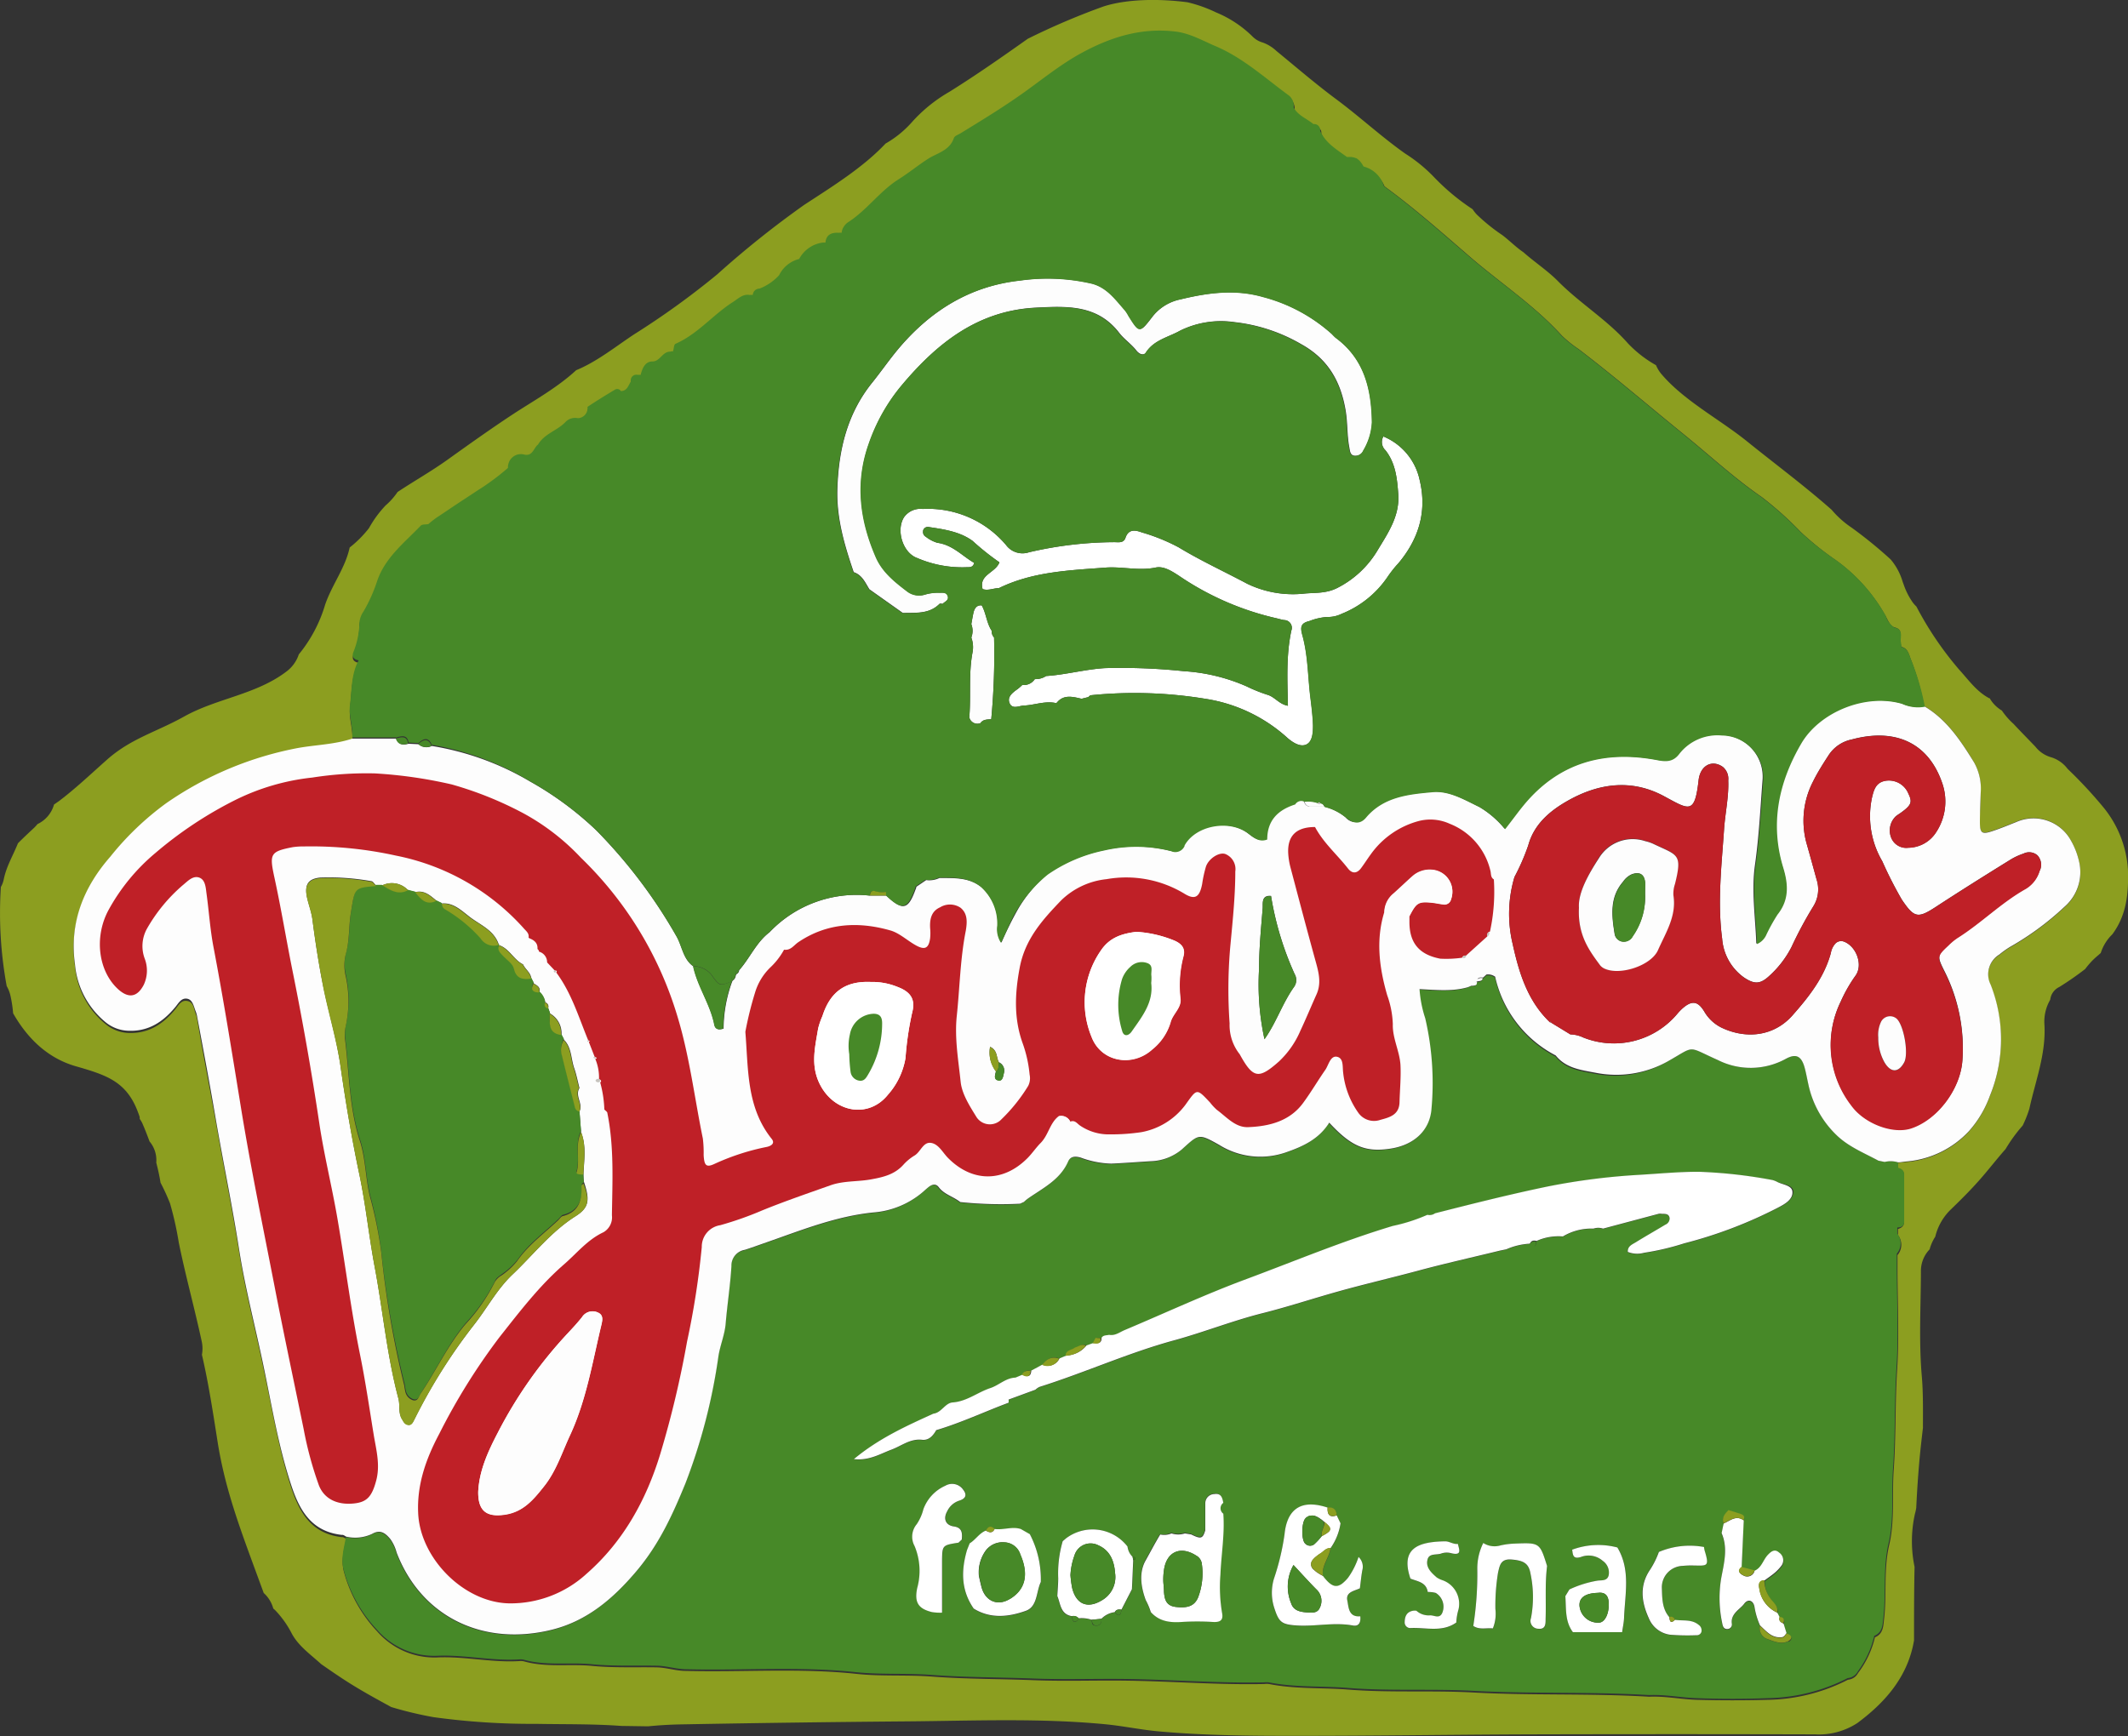
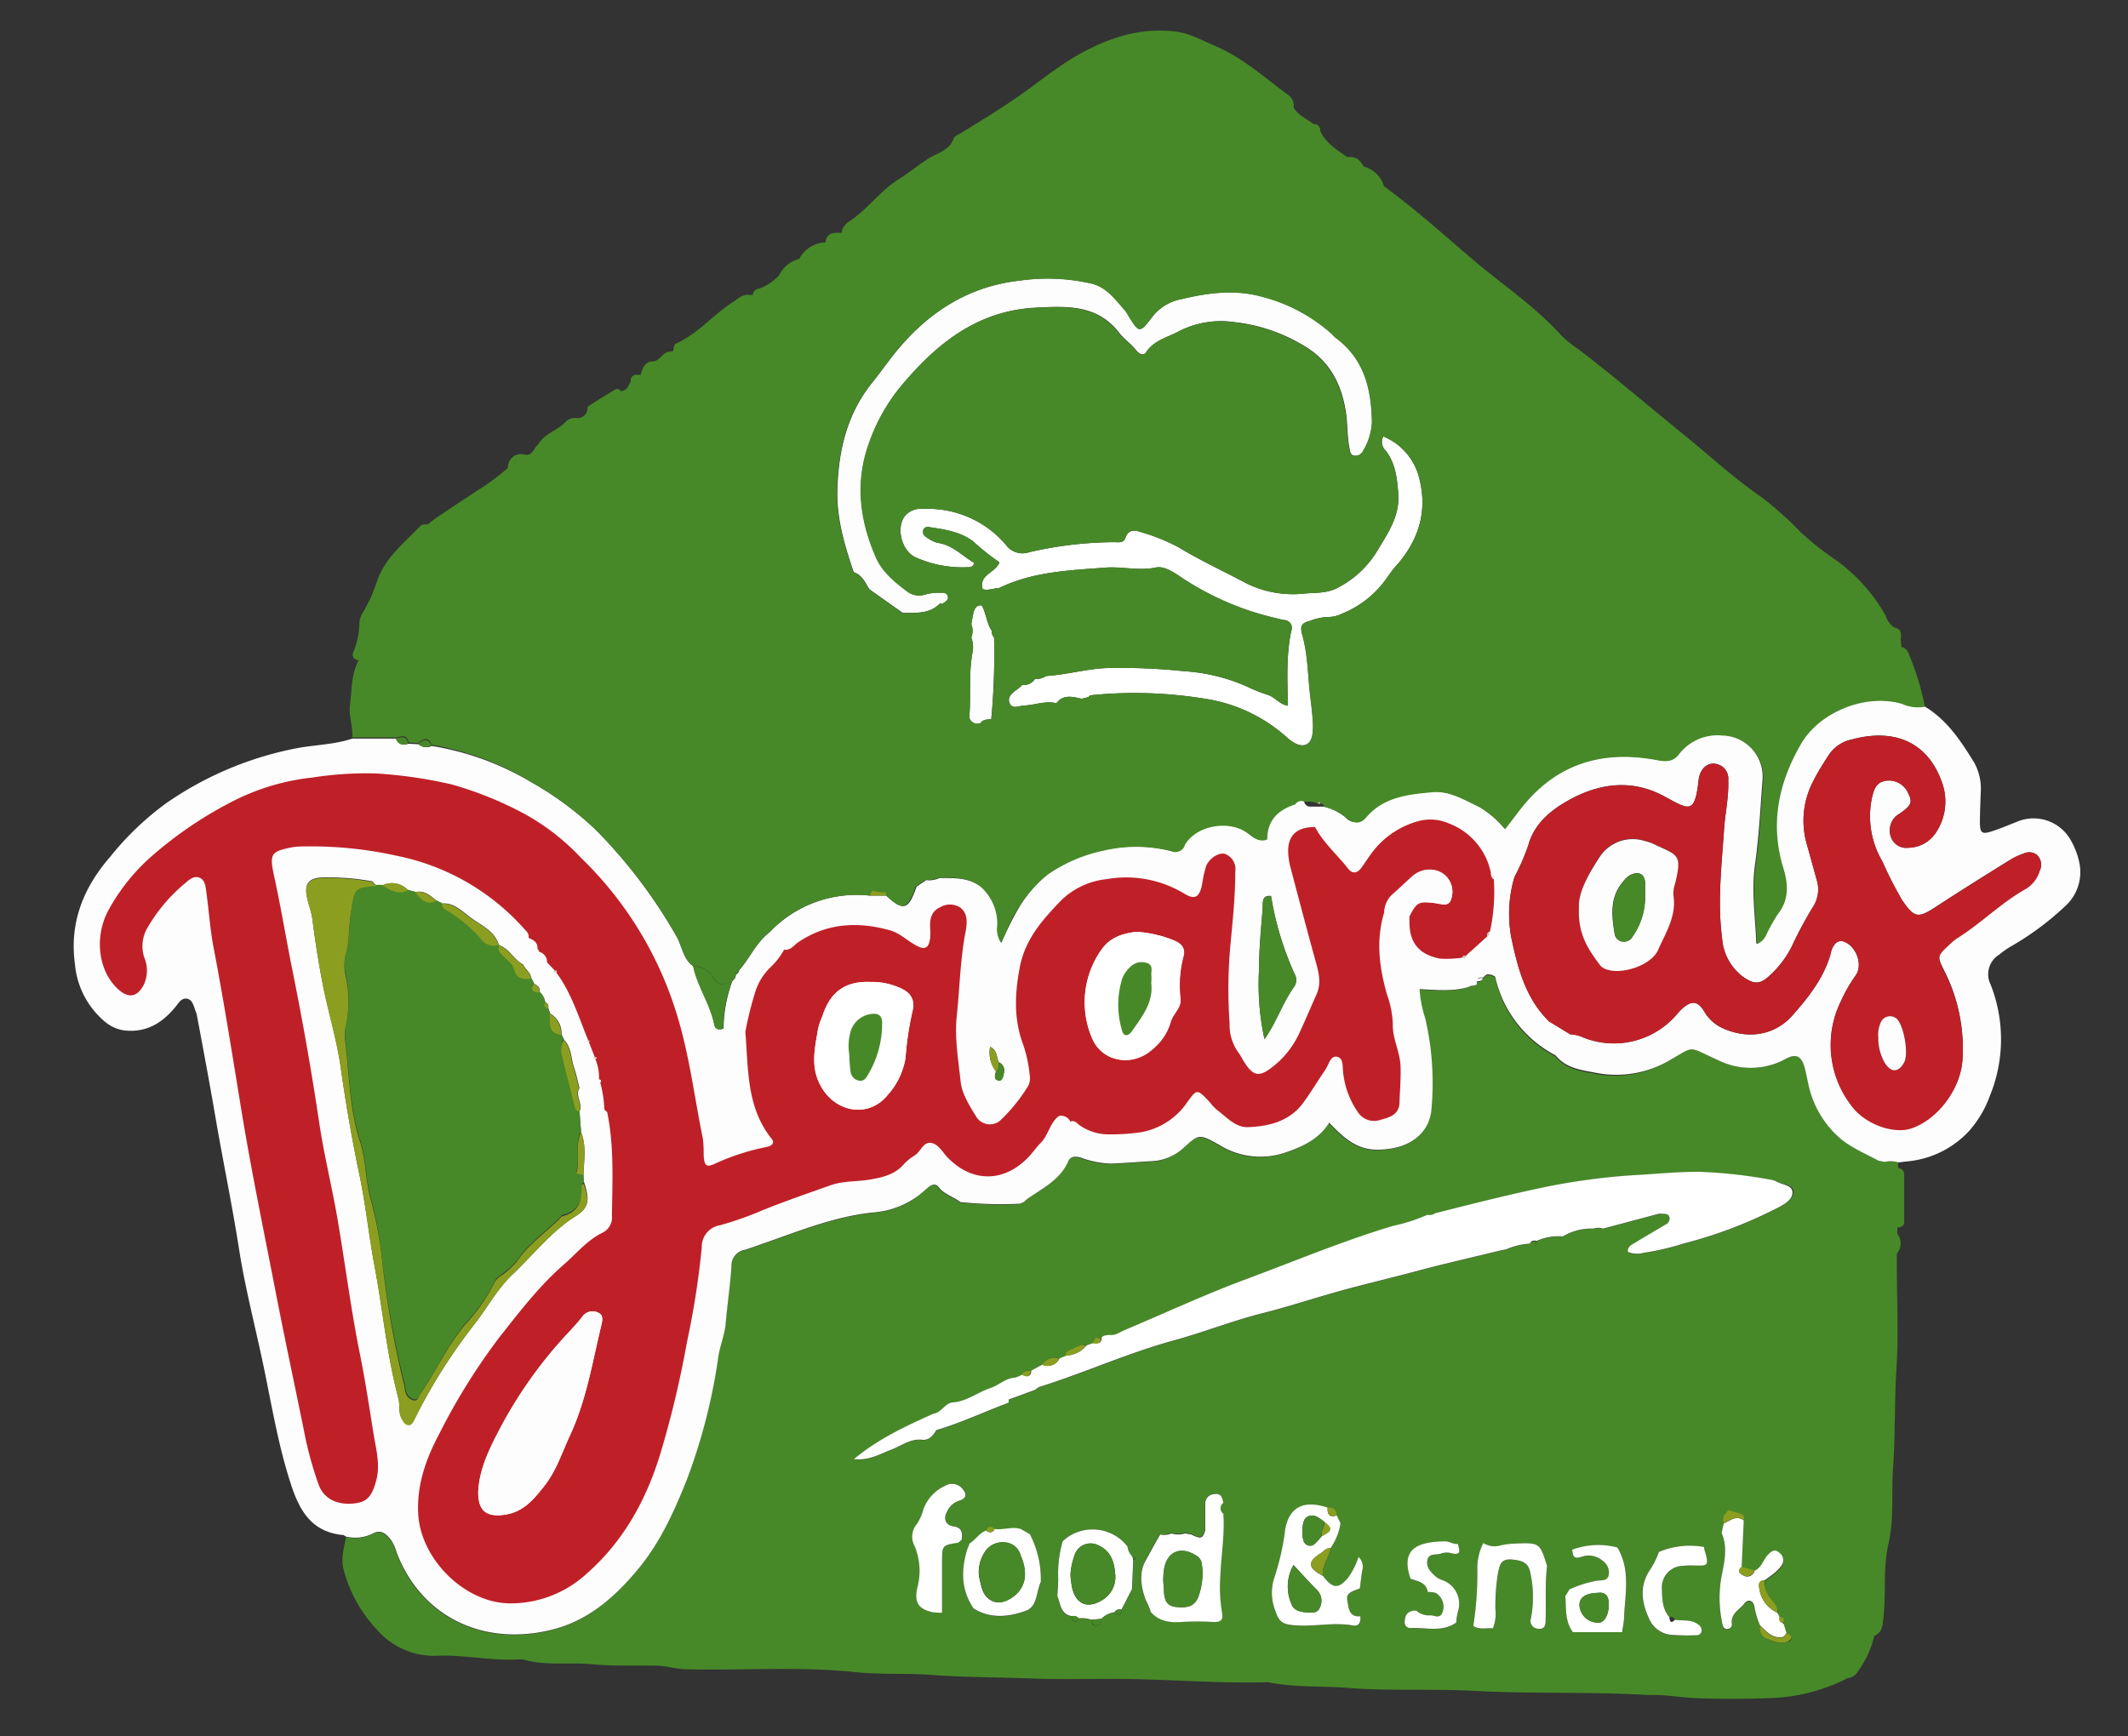
<svg xmlns="http://www.w3.org/2000/svg" id="Layer_1" data-name="Layer 1" viewBox="0 0 317.85 259.37">
  <rect x="0" y="0" width="317.85" height="259.37" fill="#333333" stroke="none" />
  <defs>
    <style>.cls-1{fill:#8c9e20;}.cls-2{fill:#3c7f1e;}.cls-3{fill:#478928;}.cls-4{fill:#fff;}.cls-5{fill:#fdfdfd;}.cls-6{fill:#c6c3be;}.cls-7{fill:#bf2027;}</style>
  </defs>
-   <path class="cls-1" d="M317.89,129.93a16.25,16.25,0,0,0-3.63-9.27,67.16,67.16,0,0,0-5.39-5.8,4.85,4.85,0,0,0-2.38-1.7,4.59,4.59,0,0,1-2.42-1.6c-1.09-1.14-2.19-2.25-3.26-3.4a11.11,11.11,0,0,1-1.75-2,5.14,5.14,0,0,1-1.75-1.72v-.09h-.08c-1.94-1-3.16-2.79-4.58-4.34a50.06,50.06,0,0,1-6.35-9.38,5.67,5.67,0,0,1-.52-.58,10.52,10.52,0,0,1-1.42-2.82,3,3,0,0,1-.15-.42,9.18,9.18,0,0,0-1.76-3.23,66.12,66.12,0,0,0-5.82-4.74,14.44,14.44,0,0,1-3-2.68c-4-3.54-8.51-6.89-12.61-10.2s-9.28-6-12.69-9.93a5.23,5.23,0,0,1-.93-1.47,17.62,17.62,0,0,1-4.21-3.28c-3.08-3.49-7.08-5.91-10.35-9.19-1.59-1.63-3.54-2.89-5.24-4.4-1.12-.76-2.07-1.74-3.15-2.56a27.54,27.54,0,0,1-3.82-3.08,5.26,5.26,0,0,1-.62-.79,33,33,0,0,1-5.72-4.75,23,23,0,0,0-4.36-3.57c-3.55-2.51-6.74-5.47-10.22-8.06-3.09-2.29-6-4.8-9-7.26a5.93,5.93,0,0,0-2.06-1.27,3.4,3.4,0,0,1-1.48-.86,16.87,16.87,0,0,0-5.47-3.63A20.88,20.88,0,0,0,177.43.34c-4.19-.55-9-.51-12.54.62a106.31,106.31,0,0,0-11.32,4.83c-3.84,2.72-7.7,5.42-11.7,7.92a22.63,22.63,0,0,0-5.55,4.47,15.59,15.59,0,0,1-4,3.27c-3.39,3.61-8,6.44-12.15,9.16a142.56,142.56,0,0,0-13,10.39A120.59,120.59,0,0,1,94.8,49.93c-2.68,1.76-5.58,4.11-8.69,5.38-2.79,2.59-6.4,4.59-9.37,6.53-3.36,2.21-6.61,4.53-9.88,6.87-2.39,1.71-5,3.18-7.43,4.8a10.25,10.25,0,0,1-1.78,2,16.6,16.6,0,0,0-2.49,3.4,16.76,16.76,0,0,1-2.88,2.89c-.66,3.06-2.6,5.48-3.66,8.52a21.22,21.22,0,0,1-3.94,7.45,5.22,5.22,0,0,1-1.82,2.54c-4.52,3.46-10.35,4-15.23,6.7-4.16,2.34-8,3.29-11.61,6.5-2.36,2.09-4.63,4.26-7.14,6.16l-.76.53a4.59,4.59,0,0,1-2.47,2.92,5.47,5.47,0,0,1-.51.56c-.8.75-1.63,1.52-2.41,2.31C2,127.82,1,129.44.61,131.38a3.83,3.83,0,0,1-.43,1.14,60.18,60.18,0,0,0,.87,14.8,5.24,5.24,0,0,1,.59,1.57,19.07,19.07,0,0,1,.37,2.5c2.14,3.76,5.16,6.7,9.35,7.91,4.68,1.34,7.65,2.31,9.35,7,.08.19.14.4.21.6v.27a3.77,3.77,0,0,1,.41.7c.39.89.73,1.78,1.06,2.67a4.33,4.33,0,0,1,1,3.16c.26,1,.48,2,.64,3a31.7,31.7,0,0,1,1.41,3.07,48.92,48.92,0,0,1,1.31,5.85c1,4.93,2.35,9.79,3.41,14.7a5,5,0,0,1,.05,2.08c1,4.28,1.7,8.94,2.37,13.19,1,6.2,2.85,11.46,5,17.35L39.44,238a4.82,4.82,0,0,1,1.43,2.32l.26.23A14.66,14.66,0,0,1,43.6,244c1,1.91,2.84,3.18,4.43,4.63,1.23.86,2.47,1.71,3.74,2.53,2.18,1.4,4.45,2.64,6.72,3.88a56.77,56.77,0,0,0,6.31,1.51,107.65,107.65,0,0,0,15.33,1c4.24.08,8.48,0,12.71.31l4,.06c1.64-.16,3.29-.26,5-.29q16.84-.31,33.69-.45c9.9-.08,19.81-.52,29.71.44,2.62.26,5.2.81,7.82,1.05,7.08.64,14.19.68,21.29.67,11.31,0,22.62-.18,33.93-.22q21.43-.06,42.86,0a10.5,10.5,0,0,0,6.35-1.7c3.9-2.9,7.12-6.45,8.26-11.38.07-.31.13-.63.19-.94,0-3.65,0-7.33.08-11a18.78,18.78,0,0,1,.05-7.9,7.18,7.18,0,0,0,.2-.92c.13-2.71.31-5.41.57-8.1.13-1.29.28-2.57.43-3.85,0-2.58.05-5.17-.17-7.73-.45-5.15-.15-10.4-.13-15.57a4.64,4.64,0,0,1,1.3-3.37,6.54,6.54,0,0,1,.84-1.89,8.37,8.37,0,0,1,2.41-4.15c1.67-1.62,3.16-3.11,4.69-4.89,1.13-1.32,2.23-2.73,3.4-4.05a23.26,23.26,0,0,1,2.56-3.52,17.16,17.16,0,0,0,1-2.52c.9-4.14,2.49-8.14,2.25-12.52a6.48,6.48,0,0,1,.86-3.75,2.41,2.41,0,0,1,1.36-1.91,45.23,45.23,0,0,0,3.87-2.69,11.36,11.36,0,0,1,.95-1.13.52.52,0,0,1,.1-.11h0c.26-.26.53-.51.82-.75l.45-.4a6.72,6.72,0,0,1,1.61-2.67l.12-.12C317.73,136.67,318,133.35,317.89,129.93Zm-9.49,5.62a42.34,42.34,0,0,1-8.14,6,13.88,13.88,0,0,0-1.61,1.15,3.44,3.44,0,0,0-1.29,4.48,22.27,22.27,0,0,1-.11,16.62,16.14,16.14,0,0,1-3.14,5.29,14.37,14.37,0,0,1-9.35,4.52,10.1,10.1,0,0,0-1.22.13v.81a1,1,0,0,1,.9,1v7.07c0,.58-.4.84-.9,1v.9a2.38,2.38,0,0,1-.07,3v2c0,5,.27,10.07-.05,15.08s-.16,10-.51,14.94c-.27,3.75.17,7.64-.66,11.2-.89,3.79-.35,7.49-.79,11.2-.11,1-.12,2.19-1.36,2.68a14.28,14.28,0,0,1-2.52,5.34,1.88,1.88,0,0,1-1.51,1,27.11,27.11,0,0,1-12,3c-3.53.1-7.07.09-10.6,0-2.36-.08-4.71-.57-7.09-.46-8.73-.53-17.49-.16-26.2-.63-6.27-.34-12.54.06-18.78-.44-3.93-.31-7.9-.05-11.79-.83a3.05,3.05,0,0,0-.74,0c-6.8.14-13.59-.4-20.39-.5-4.68-.07-9.37.11-14-.07-5.07-.2-10.15-.16-15.2-.54-3.79-.29-7.58,0-11.34-.41-8.48-.9-17-.22-25.46-.44-1.5,0-2.9-.51-4.4-.53-3.21-.05-6.46.09-9.62-.22-3.35-.32-6.76.26-10.06-.65a2,2,0,0,0-.73-.07c-4,.26-8-.69-12.08-.55a11.33,11.33,0,0,1-9.19-3.87,20.87,20.87,0,0,1-5-9c-.43-1.72.07-3.25.35-4.85h0l-.16-.08a1.29,1.29,0,0,0-.33-.17h-.17c-4.61-.52-6.38-3.79-7.63-7.68-1.81-5.65-2.77-11.49-4-17.27-1.23-6-2.8-11.86-3.73-17.85-1-6.26-2.26-12.45-3.35-18.67-.94-5.34-2-10.67-2.9-16a3.49,3.49,0,0,0-.2-.72c-.3-.73-.27-1.76-1.3-1.92-.86-.14-1.27.66-1.72,1.21-1.8,2.23-4,3.69-7,3.58a5.65,5.65,0,0,1-3.38-1.28,12.61,12.61,0,0,1-4.64-8.7c-.87-6.2,1.26-11.51,5.27-16.08a43.41,43.41,0,0,1,8.36-8,51.06,51.06,0,0,1,19.88-8.35c2.64-.45,5.36-.51,7.93-1.37.1-1.65-.55-3.31-.35-4.85.28-2.22.16-4.59,1.3-6.67-.68-.12-1.06-.51-.8-1.2a12.33,12.33,0,0,0,.92-4.52,3.52,3.52,0,0,1,.61-1.59,23.59,23.59,0,0,0,2-4.44c1.16-3.56,4.07-5.79,6.53-8.36.23-.23.77-.17,1.16-.25.42-.33.84-.64,1.27-1l1.5-1,.94-.63c1.27-.84,2.55-1.66,3.81-2.51l1.5-1a29.46,29.46,0,0,0,2.87-2.26,1.92,1.92,0,0,1,1.84-2,2,2,0,0,1,.65.08c1.22.23,1.34-1,2-1.52,1-1.64,2.91-2.08,4.13-3.4a2,2,0,0,1,1.78-.54,1.5,1.5,0,0,0,1.48-1.52,1,1,0,0,0,0-.17c1.35-.91,2.74-1.75,4.13-2.59a.64.64,0,0,1,.86.23c.94,0,1.1-.84,1.49-1.43a.84.84,0,0,1,.64-1,.73.73,0,0,1,.36,0h.46c.24-1,.52-1.89,1.78-2s1.52-1.51,2.71-1.45a1.61,1.61,0,0,1,.44-.06c.12-.39.13-1,.36-1.11,3.36-1.47,5.62-4.42,8.67-6.3.75-.46,1.42-1.14,2.43-1a1.7,1.7,0,0,1,.45,0,1,1,0,0,1,1-.95,7.78,7.78,0,0,0,2.93-2,4.58,4.58,0,0,1,3-2.43h0A4.66,4.66,0,0,1,123,36.66a2.4,2.4,0,0,1,.46,0c.13-1.23.94-1.53,2-1.47a1.48,1.48,0,0,1,.42,0,2.15,2.15,0,0,1,.12-.5,1.77,1.77,0,0,1,.15-.31,2.3,2.3,0,0,1,.77-.81c2.77-1.8,4.69-4.61,7.46-6.36,1.58-1,3-2.2,4.61-3.19,1.34-.83,3.08-1.25,3.67-3,.1-.31.63-.49,1-.7,3.06-1.84,6.1-3.7,9-5.77a87.39,87.39,0,0,1,9.22-6.31c4.39-2.36,8.88-3.71,13.85-3.12,2.15.25,4,1.35,6,2.18,4.11,1.76,7.39,4.8,11,7.4a2,2,0,0,1,.68,1.76c.65,1.23,2,1.65,3,2.49a.89.89,0,0,1,1,.76,1,1,0,0,1,0,.24c.77,1.85,2.44,2.8,3.95,3.91h.63a1.7,1.7,0,0,1,.31.06h.09l.25.1h.06a1.28,1.28,0,0,1,.25.15h0a2.75,2.75,0,0,1,.26.22,1.29,1.29,0,0,1,.19.21,2,2,0,0,1,.17.23,4.34,4.34,0,0,1,.28.46,4.27,4.27,0,0,1,3,2.55c4.51,3.29,8.69,7,12.9,10.64,4.53,3.89,9.56,7.21,13.6,11.67a17.74,17.74,0,0,0,2.49,2c5.35,4.08,10.45,8.47,15.67,12.7,3.89,3.15,7.55,6.56,11.69,9.41A51.39,51.39,0,0,1,269,79.46a44.91,44.91,0,0,0,5.17,4.17,25.58,25.58,0,0,1,7.5,8.36c.36.64.59,1.38,1.31,1.74,1.27.23.89,1.22.93,2,0,.3.08.6.11.9,1,.23,1.12,1.08,1.42,1.84a37.8,37.8,0,0,1,2,7c3.37,2,5.47,5.14,7.44,8.38a8,8,0,0,1,1,4.53c0,1.48-.12,3-.12,4.45,0,1.64.31,1.83,1.94,1.28,1.17-.39,2.32-.87,3.46-1.32a6.37,6.37,0,0,1,8.22,2.79,11.2,11.2,0,0,1,1.17,3A6.86,6.86,0,0,1,308.4,135.55Z" transform="translate(-0.05 0)" />
  <path class="cls-2" d="M198.35,225.21a10.57,10.57,0,0,0-1.34-.35,10.61,10.61,0,0,1,1.34.36,1.7,1.7,0,0,1,.71.06A1.56,1.56,0,0,0,198.35,225.21Zm-39.83,4.73.25.33h0a2.85,2.85,0,0,0-.25-.33ZM152.8,179.7h0l-.57.27.58-.26h0Z" transform="translate(-0.05 0)" />
  <path class="cls-3" d="M284.47,182.54v-7.07c0-.57-.37-.85-.9-1v-.81a3.77,3.77,0,0,0-2-.06l-.94-.19c-2.08-1.14-4.31-2-6.1-3.67a14.76,14.76,0,0,1-4.39-7.86c-.18-.8-.32-1.62-.54-2.41-.48-1.71-1.29-2.1-2.81-1.27a10.89,10.89,0,0,1-10.17.16c-4.71-2.09-3.2-2.18-7.52.25a15.66,15.66,0,0,1-10.76,1.83c-2.17-.41-4.42-.67-5.94-2.58A17.57,17.57,0,0,1,223.34,146v.06a1.74,1.74,0,0,0-1.29-.32h0c-.17.15-.33.31-.51.46a.56.56,0,0,1-.09.17c-.16.37-.56.3-.85.42a.59.59,0,0,1,0,.23.31.31,0,0,1-.05.1.3.3,0,0,1-.08.08.24.24,0,0,1-.12.07,1.8,1.8,0,0,1-.61.08l-.5.21c-2.32.67-4.68.41-7.23.29a17.46,17.46,0,0,0,.85,4.35,42.75,42.75,0,0,1,.94,13.48c-.22,3.29-2.61,5.49-6.13,6-3.77.57-5.86-.33-9.15-3.88-1.53,2.45-3.91,3.56-6.53,4.46a11.61,11.61,0,0,1-9.92-1.15c-3.1-1.74-3-1.61-5.6.72a7.56,7.56,0,0,1-4.63,1.73c-2,.12-3.92.27-5.88.36a14.16,14.16,0,0,1-4.55-.9c-.84-.24-1.54-.21-1.89.59-1.21,2.76-3.8,4-6.06,5.57a6.19,6.19,0,0,0-.55.47h0l-.58.26a57.91,57.91,0,0,1-8.93-.25c-1-.83-2.39-1.12-3.22-2.24-.45-.6-1-.42-1.5,0-.26.21-.51.43-.75.65a12.91,12.91,0,0,1-7.53,3.15c-5.38.56-10.36,2.53-15.41,4.29-1.24.43-2.48.89-3.73,1.29a2.38,2.38,0,0,0-2,2.43c-.17,2.87-.62,5.73-.86,8.59-.14,1.66-.8,3.17-1.07,4.8a86.11,86.11,0,0,1-4.94,19.08c-1.9,4.63-4,9.19-7.31,13.1s-7.32,7.41-12.53,8.73c-10.22,2.59-19.57-1.79-23.3-11.51a6.1,6.1,0,0,0-.93-2c-.75-.87-1.48-1.5-2.73-.78a5.94,5.94,0,0,1-3.87.41c-.28,1.6-.78,3.13-.35,4.85a20.87,20.87,0,0,0,5,9,11.33,11.33,0,0,0,9.19,3.87c4-.14,8,.81,12.08.55a2,2,0,0,1,.73.07c3.3.91,6.71.33,10.06.65,3.16.31,6.41.17,9.62.22,1.5,0,2.9.5,4.4.53,8.49.22,17-.46,25.46.44,3.76.39,7.55.12,11.34.41,5.05.38,10.13.34,15.2.54,4.67.18,9.36,0,14,.07,6.8.1,13.59.64,20.39.5a3.05,3.05,0,0,1,.74,0c3.89.78,7.86.52,11.79.83,6.24.5,12.51.1,18.78.44,8.71.47,17.47.1,26.2.63,2.38-.11,4.73.38,7.09.46,3.53.13,7.07.14,10.6,0a27.11,27.11,0,0,0,12-3,1.88,1.88,0,0,0,1.51-1A14.28,14.28,0,0,0,280,244.4c1.24-.49,1.25-1.67,1.36-2.68.44-3.71-.1-7.41.79-11.2.83-3.56.39-7.45.66-11.2.35-5,.19-10,.51-14.94s.06-10,.05-15.08v-2a2.38,2.38,0,0,0,.07-3v-.9C284.11,183.38,284.47,183.12,284.47,182.54ZM143.74,230l-.49.47c-2.4.38-2.43.38-2.46,2.67v7.79a8.16,8.16,0,0,1-1.48-.08c-2.07-.5-2.68-1.45-2.23-3.6a9.64,9.64,0,0,0-.39-6.27,2.91,2.91,0,0,1,.31-3.26,7.06,7.06,0,0,0,1-2.24,6.16,6.16,0,0,1,3.29-3.52,2,2,0,0,1,2.65.59c.65.83.34,1.35-.58,1.64a3,3,0,0,0-1.8,1.59c-.63,1.11-.25,2.09,1,2.27S143.82,229.05,143.74,230Zm11.78,6.41c-.71,1.48-.48,3.69-2.26,4.31-2.53.9-5.24,1.22-7.76-.34-1.92-2.73-1.9-5.69-1-8.75.13-.35.26-.69.4-1,.88-.53,1.42-1.5,2.41-1.9.32-.7.76-.79,1.31-.24,1.3.18,2.61-.41,3.91,0l1.35.77A14.56,14.56,0,0,1,155.52,236.39Zm13.82-3.28c-.06,1.44-.12,2.88-.19,4.33l-1.57,3.05c-.13.71-.34,1.21-1,.37a3.42,3.42,0,0,0-2,1c0,.51-.13,1-.8,1s-.61-.44-.68-.85a4.63,4.63,0,0,0-1.92-.21c-.66.92-.9.45-1.05-.32-1.72-.26-1.68-1.81-2.17-3,0-.89.11-1.78.13-2.67a17.09,17.09,0,0,1,.68-5.55h0l-.25-.33c.09.1.17.21.26.32l.12-.1.12-.1.24-.21a6.59,6.59,0,0,1,9.2,1.21,2.57,2.57,0,0,0,.76,1.54c.18,0,.42,0,.41.24S169.44,233,169.34,233.11Zm13.19,7.78c.23,1.11-.26,1.44-1.35,1.38a36.54,36.54,0,0,0-4.68,0c-1.76.12-3.36-.08-4.61-1.48a9.81,9.81,0,0,0-.76-1.8c-.68-2-1-4.08,0-5.93.72-1.28,1.4-2.6,2.17-3.86A2.77,2.77,0,0,0,175,229a3.25,3.25,0,0,0,2,0l.93.15c1.48.72,1.73.65,2.12-.62v-3.91a1.37,1.37,0,0,1,1.29-1.45h0c1.06-.16,1.21.56,1.36,1.31a1,1,0,0,0-.22,1.4.92.92,0,0,0,.22.22c.23,3-.31,6.06-.43,9.09A23.32,23.32,0,0,0,182.53,240.89Zm21-6.27c-.16.88-.24,1.78-.36,2.68-.85.41-2.13.55-1.87,1.88.2,1,.19,2.47,1.93,2.31.09.85-.11,1.57-1.15,1.37-2.79-.55-5.58.14-8.36,0-2.25-.15-2.65-.49-3.33-2.6a7.32,7.32,0,0,1-.06-4.37,36.48,36.48,0,0,0,1.59-6.68c.3-3,1.8-4.91,5.09-4.31a10.57,10.57,0,0,1,1.34.35,1.56,1.56,0,0,1,.71.07.87.87,0,0,1,.34.22l.08.09a1.36,1.36,0,0,1,.23.8l.57,1.18a8.71,8.71,0,0,1-1.5,3.72c-.16,1.44-1.36,2.59-1.13,4.14h0c.94,1.23,1.63,1.71,2.39,1.42a2.22,2.22,0,0,0,.43-.23,5.63,5.63,0,0,0,.95-.94,11.43,11.43,0,0,0,1.55-3.08,2,2,0,0,1,.56,2Zm11.1,1.11a3.56,3.56,0,0,0,.88.42,3.74,3.74,0,0,1,2.39,4.32,8,8,0,0,0-.33,1.94c-2.15,1.53-4.6.69-6.93.83a.84.84,0,0,1-.78-.82c0-.86.26-1.6,1.26-1.77a2,2,0,0,1,.49,0,2.73,2.73,0,0,0,2,.69c.64-.05,1.48.61,1.89-.43a2.41,2.41,0,0,0-1-2.92,4.35,4.35,0,0,0-1.19-.14c-.23-1.48-1.53-1.57-2.59-2-1.54-4.55,1.16-5.51,5.2-5.57.62,0,1.21.47,1.89.39.16.78.68,1.77-.94,1.4a2.59,2.59,0,0,0-1.46,0c-.72.31-1.87-.07-2.13.91-.35,1.24.55,2,1.35,2.75Zm16.28,6.14c0,.77,0,1.59-1.1,1.47a1.18,1.18,0,0,1-1.16-1.2,1.35,1.35,0,0,1,.08-.4,16.9,16.9,0,0,0-.07-6.61c-.26-1.54-1-2-2.94-2.14-1.53-.08-1.67.9-1.92,2a30.65,30.65,0,0,0-.39,5.41,5.7,5.7,0,0,1-.38,2.89c-1-.11-2,.25-2.92-.37a50.09,50.09,0,0,0,.6-8.39,8.52,8.52,0,0,1,.89-4,3.13,3.13,0,0,0,2.58.36,11.3,11.3,0,0,1,2.17-.27c3.67-.15,3.7-.12,4.78,3.35-.33,2.65-.11,5.28-.22,7.9Zm11.72-.2a15.92,15.92,0,0,1-.29,2.17H235c-1.22-1.62-1-3.54-1.13-5.38.21-.33.41-.66.61-1a16.12,16.12,0,0,1,4.23-1.32c.63-.07,1.42.06,1.63-.79a2.13,2.13,0,0,0-.88-2.16,3.2,3.2,0,0,0-3.26-.58c-1.22.38-1.2-.35-1.31-1.09a11.2,11.2,0,0,1,6.75-.33c2,3.34,1.14,6.95,1,10.48Zm10.24-7.78a12.38,12.38,0,0,0-1.49.06,3.21,3.21,0,0,0-3.11,3.23c.06,1.5,0,3.15,1.12,4.43a.59.59,0,0,1,.79.28.56.56,0,0,1,0,.12c1.2.18,2.5-.12,3.55.75a1,1,0,0,1,.41,1.06.73.73,0,0,1-.77.49,32.23,32.23,0,0,1-3.93-.08,4,4,0,0,1-3.16-2.48c-1.11-2.44-1.41-4.89.21-7.25a12.87,12.87,0,0,0,1.3-2.63,11.79,11.79,0,0,1,6.74-.74,4.17,4.17,0,0,0,.08.49C255.44,234.17,255,233.91,252.87,233.89Zm14.32,11.29c-1,.52-2.05.11-3.05-.27a1.68,1.68,0,0,1-1.21-2v0a10.88,10.88,0,0,1-.83-2.8c-.2-1-1-1.2-1.56-.42s-2.07,1.47-1.82,3a.68.68,0,0,1-.61.75h-.18c-.49-.06-.58-.5-.66-.92a17.92,17.92,0,0,1-.15-6.61c.41-2.25,1.06-4.52.07-6.79.1-.48.2-1,.31-1.44-.32-.88.19-1.44.73-2,.61.19,1.23.37,1.84.58s.56.52.41,1c-.11,2.32-.21,4.64-.32,7l2,.51c1.07-.46,1.27-1.64,2-2.39.47-.49,1-.92,1.67-.31a1.38,1.38,0,0,1,.36,1.92l0,0a6.88,6.88,0,0,1-1.52,1.48c-.17.13-.34.26-.52.38l-.51.38a4.69,4.69,0,0,0,.89,2.7c.43.62,1.25,1.14,1,2.11l.35.67c.69,0,.78.4.58,1l.48,1.46c.74.17.93.72.26,1.11Zm-1.58-64.73a66.24,66.24,0,0,1-14,5.33,38.46,38.46,0,0,1-6,1.41,3.79,3.79,0,0,1-2.42-.13c-.05-.84.63-1.1,1.16-1.42,1.47-.91,3-1.78,4.45-2.65a1,1,0,0,0,.63-1c-.11-.66-.67-.61-1.16-.62a1.35,1.35,0,0,0-.49,0l-8.29,2.21a1.13,1.13,0,0,1,0,.26,1.13,1.13,0,0,0,0-.26,2.19,2.19,0,0,0-1.43,0,8.26,8.26,0,0,0-4.57,1.17,8,8,0,0,0-3.93.67c-.11.68-.3,1.17-1,.41a10,10,0,0,0-3.52.84l-.93.19c-4.08,1-8.17,1.91-12.22,3s-8,2-11.93,3.1-7.56,2.31-11.39,3.27c-4.39,1.11-8.6,2.78-13,4-6.91,1.87-13.44,4.85-20.26,7a2.55,2.55,0,0,0-.61.42l-4,1.47a3.69,3.69,0,0,1,0,.47c-3.61,1.35-7.1,3-10.81,4.1-.47.82-1.08,1.55-2.11,1.44-1.77-.2-3.07.91-4.57,1.47-1.7.63-3.31,1.67-5.62,1.42,3.74-3.11,7.81-4.94,11.87-6.79,1.22-.14,1.75-1.6,2.89-1.68,2.11-.15,3.71-1.51,5.61-2.14,1.29-.42,2.31-1.52,3.77-1.57l1.05-.44c.21-.68.74-.69,1.31-.61l1.66-.9a3.89,3.89,0,0,1,.38-.43,1.8,1.8,0,0,1,.2-.19,1.84,1.84,0,0,1,2-.29l1-.43c0-.89.93-.85,1.42-1.26.53-.15,1-.6,1.63-.27l1-.35.45-.82.78.05c.26-.44.74-.35,1.13-.45.9.17,1.58-.4,2.32-.71,6.08-2.56,12.06-5.35,18.24-7.64,7.25-2.7,14.39-5.69,21.81-7.92a26,26,0,0,0,5.17-1.66,1.42,1.42,0,0,0,1.15-.23c5.58-1.42,11.17-2.83,16.81-4a98.17,98.17,0,0,1,13.45-1.73c3-.17,6.06-.48,9.12-.47a72.62,72.62,0,0,1,11,1.23,3.52,3.52,0,0,1,.68.26c.91.34,2.32.42,2.43,1.38,0,1.27-1.31,2-2.31,2.49Z" transform="translate(-0.05 0)" />
  <path class="cls-2" d="M130,133.79h0v0ZM52.63,110.28Z" transform="translate(-0.05 0)" />
  <path class="cls-3" d="M239.44,183.66a1.13,1.13,0,0,1,0,.26A1.13,1.13,0,0,0,239.44,183.66ZM223.29,146a1.72,1.72,0,0,0-1.26-.31h0a1.74,1.74,0,0,1,1.29.32V146Zm-2.73.7h0c.29-.12.69,0,.85-.42-.21.35-.59.28-.85.47Zm-67.76,33Z" transform="translate(-0.05 0)" />
  <path class="cls-4" d="M208.79,84.31a17.69,17.69,0,0,0-1.51,1.94,15,15,0,0,1-6.83,5.46,4.6,4.6,0,0,1-2.16.47,8.82,8.82,0,0,0-2.63.6c-1.28.31-1.42.86-1.07,2.11.83,3,.81,6,1.17,9.07.18,1.47.37,2.94.42,4.41,0,1.06-.06,2.42-1,2.86s-2.11-.36-2.84-1A23.55,23.55,0,0,0,180,104.39a65,65,0,0,0-17-.52c-.14,0-.27.18-.4.28l-1,.25c-1.35-.31-2.71-.7-3.76.66-1.63-.39-3.19.27-4.79.35-.74,0-1.76.63-2.19-.33s.43-1.59,1.17-2.12a7,7,0,0,0,.71-.62,2,2,0,0,0,1.88-.88,2.8,2.8,0,0,0,1.68-.46c2.95-.19,5.81-1,8.79-1.18a89.73,89.73,0,0,1,11.82.46,27.39,27.39,0,0,1,9.3,2.25,23.38,23.38,0,0,0,3.21,1.29c1.06.33,1.72,1.41,3,1.62-.08-3.86-.27-7.56.51-11.22a1.16,1.16,0,0,0-.66-1.5,1.2,1.2,0,0,0-.42-.08c-.4-.06-.8-.19-1.2-.28A42.67,42.67,0,0,1,176.11,86c-1.05-.68-2.25-1.45-3.43-1.21-2.47.52-4.89-.14-7.34,0-5.49.42-11,.59-16.09,3.08-.81,0-1.6.42-2.43.14-.6-2.17,1.92-2.4,2.51-4a38.06,38.06,0,0,1-4-3.19c-1.88-1.38-4.22-1.73-6.5-2.07a.73.73,0,0,0-.9.51.29.29,0,0,0,0,.09.8.8,0,0,0,.4.84,5.27,5.27,0,0,0,1.74.91c2.28.3,3.74,2,5.5,3-.23.79-.8.61-1.26.65a17,17,0,0,1-7.24-1.37c-2.18-.77-3.21-4.15-2-6.09a3,3,0,0,1,2.8-1.25,15.26,15.26,0,0,1,12.46,5.4,3.05,3.05,0,0,0,3.42,1.07A57,57,0,0,1,166.47,81c.63,0,1.41.18,1.69-.65.46-1.38,1.53-1.14,2.43-.81a28.39,28.39,0,0,1,5.52,2.24c3.3,2,6.83,3.62,10.24,5.44A15.73,15.73,0,0,0,195,88.67c1.56-.13,3.14,0,4.76-.81a14.75,14.75,0,0,0,6.05-5.64c1.56-2.59,3.34-5.14,3.09-8.44-.17-2.33-.41-4.61-1.92-6.52a1.68,1.68,0,0,1-.3-2.05,9.08,9.08,0,0,1,5.41,6.47C213.26,76.47,211.92,80.64,208.79,84.31Z" transform="translate(-0.05 0)" />
  <path class="cls-5" d="M205,63.09a9.06,9.06,0,0,1-1.29,4.2,1.3,1.3,0,0,1-1.42.78c-.58-.12-.6-.73-.69-1.2-.36-1.86-.24-3.76-.57-5.63-.74-4.3-2.64-7.62-6.61-9.82a25.36,25.36,0,0,0-10-3.3,13.82,13.82,0,0,0-8.08,1.27c-1.77,1-3.89,1.37-5.11,3.27-.3.46-.93.33-1.42-.27-.77-1-1.83-1.69-2.58-2.66-3.27-4.26-7.85-4-12.45-3.77-8.65.44-14.73,5.29-20,11.57a27.57,27.57,0,0,0-4.94,8.77c-2.08,5.88-1.31,11.53,1.13,17.08,1,2.18,2.83,3.61,4.65,5a2.91,2.91,0,0,0,2.6.45,6.82,6.82,0,0,1,2.2-.28c.47,0,1.06-.1,1.23.53s-.47.79-.78,1.13c-.16,0-.39-.07-.47,0-1.56,1.56-3.56,1.31-5.49,1.37l-5-3.54c-.62-1-1.08-2.14-2.34-2.56-1.37-4-2.59-8.09-2.44-12.47.19-5.84,1.48-11.24,5.24-15.89,1.34-1.67,2.55-3.43,3.93-5.07,4.78-5.66,10.68-9.32,18.09-10.14a29.25,29.25,0,0,1,10.79.46c2.24.58,3.5,2.38,4.93,4a5.56,5.56,0,0,1,.53.83c1.59,2.54,1.65,2.59,3.47.22a7.11,7.11,0,0,1,4.26-2.7c4.11-1,8.21-1.55,12.36-.36A24.8,24.8,0,0,1,199,49.91a6.63,6.63,0,0,0,.53.53C203.84,53.6,204.91,58.1,205,63.09Z" transform="translate(-0.05 0)" />
  <path class="cls-5" d="M148.11,107.45c-.59.06-1.21,0-1.62.59a1.23,1.23,0,0,1-1.6-.68.76.76,0,0,1-.06-.2c.27-3.24-.13-6.51.49-9.73a4.15,4.15,0,0,0-.19-2.18,2.76,2.76,0,0,0,0-2c.1-.55.19-1.1.31-1.65s.4-1.24,1.25-1.15c.67,1.2.72,2.64,1.49,3.79a1.31,1.31,0,0,0,.35,1A103.73,103.73,0,0,1,148.11,107.45Z" transform="translate(-0.05 0)" />
-   <path class="cls-5" d="M197.89,120.52h-2a.91.91,0,0,1-1-.79,4.36,4.36,0,0,1,1.93.2.33.33,0,0,0,.46.09l0,0C197.63,120,197.75,120.29,197.89,120.52Z" transform="translate(-0.05 0)" />
  <path class="cls-6" d="M197.31,120a.33.33,0,0,1-.47,0s0,0,0,0C197,119.69,197.18,119.79,197.31,120Z" transform="translate(-0.05 0)" />
  <path class="cls-4" d="M267.77,178c.13,1.21-1.16,1.91-2.16,2.43a66.24,66.24,0,0,1-14,5.33,38.46,38.46,0,0,1-6,1.41,3.79,3.79,0,0,1-2.42-.13c-.05-.84.63-1.1,1.16-1.42,1.47-.91,3-1.78,4.45-2.65a1,1,0,0,0,.63-1c-.11-.66-.67-.61-1.16-.62a1.35,1.35,0,0,0-.49,0l-8.29,2.21h0a2.19,2.19,0,0,0-1.43,0,8.26,8.26,0,0,0-4.57,1.17,8,8,0,0,0-3.93.67c-.43-.11-.8-.07-1,.41a10,10,0,0,0-3.52.84l-.93.19c-4.08,1-8.17,1.91-12.22,3s-8,2-11.93,3.1-7.56,2.31-11.39,3.27c-4.39,1.11-8.6,2.78-13,4-6.91,1.87-13.44,4.85-20.26,7a2.55,2.55,0,0,0-.61.42l-4,1.47a3.69,3.69,0,0,1,0,.47c-3.61,1.35-7.1,3-10.81,4.1-.47.82-1.08,1.55-2.11,1.44-1.77-.2-3.07.91-4.57,1.47-1.7.63-3.31,1.67-5.62,1.42,3.74-3.11,7.81-4.94,11.87-6.79,1.22-.14,1.75-1.6,2.89-1.68,2.11-.15,3.71-1.51,5.61-2.14,1.29-.42,2.31-1.52,3.77-1.57l1.05-.44c.69.34,1.25.39,1.31-.61l1.66-.89a1.94,1.94,0,0,0,2.55-.92l1-.43a4.71,4.71,0,0,0,1.29-.27,3.94,3.94,0,0,0,1.45-.92l.31-.33,1-.36c.59,0,1.25.19,1.23-.77.26-.44.74-.35,1.13-.45.9.17,1.58-.4,2.32-.71,6.08-2.56,12.06-5.35,18.24-7.64,7.25-2.7,14.39-5.69,21.81-7.92a26,26,0,0,0,5.17-1.66,1.42,1.42,0,0,0,1.15-.23c5.58-1.42,11.17-2.83,16.81-4a98.17,98.17,0,0,1,13.45-1.73c3-.17,6.06-.48,9.12-.47a72.62,72.62,0,0,1,11,1.23,3.52,3.52,0,0,1,.68.26C266.25,177,267.66,177.06,267.77,178Z" transform="translate(-0.05 0)" />
  <path class="cls-4" d="M182.34,235.24c.12-3,.66-6.05.43-9.09a1,1,0,0,1-.22-1.4.92.92,0,0,1,.22-.22c-.15-.75-.3-1.47-1.36-1.31a1.37,1.37,0,0,0-1.33,1.41v4c-.39,1.27-.64,1.34-2.12.62l-.93-.15a3.25,3.25,0,0,1-2,0,2.77,2.77,0,0,1-1.68.16c-.77,1.26-1.45,2.58-2.17,3.86-1.05,1.85-.7,4,0,5.93a9.81,9.81,0,0,1,.76,1.8c1.25,1.4,2.85,1.6,4.61,1.48a36.54,36.54,0,0,1,4.68,0c1.09.06,1.58-.27,1.35-1.38A23.32,23.32,0,0,1,182.34,235.24ZM179,238.67c-.56,1.3-1.58,1.61-3.33,1.41-1.43-.17-1.68-1.11-1.76-2.25,0-.57-.08-1.15-.1-1.5a9.39,9.39,0,0,1,.09-1.7c.35-2.78,2.46-3.74,4.82-2.22a1.61,1.61,0,0,1,.83,1.16A10.07,10.07,0,0,1,179,238.67Z" transform="translate(-0.05 0)" />
  <path class="cls-4" d="M203.17,237.3c.12-.9.2-1.8.36-2.68a2,2,0,0,0-.56-2,11.43,11.43,0,0,1-1.55,3.08,5.63,5.63,0,0,1-.95.94,2.22,2.22,0,0,1-.43.23c-.76.29-1.45-.19-2.39-1.42h0l-.42-.23-.36-.23a3.45,3.45,0,0,1-.56-.45,1,1,0,0,1-.35-1.22l.11-.19a1.56,1.56,0,0,1,.16-.2l.2-.2.18-.15.2-.16a4.07,4.07,0,0,1,.48-.33c.46-.29.83-.83,1.49-.78a8.71,8.71,0,0,0,1.5-3.72l-.57-1.18c-1.12.38-1.42-.19-1.36-1.17h0a10.57,10.57,0,0,0-1.34-.35c-3.29-.6-4.79,1.27-5.09,4.31a36.48,36.48,0,0,1-1.59,6.68,7.32,7.32,0,0,0,.06,4.37c.68,2.11,1.08,2.45,3.33,2.6,2.78.18,5.57-.51,8.36,0,1,.2,1.24-.52,1.15-1.37-1.74.16-1.73-1.3-1.93-2.31C201,237.85,202.32,237.71,203.17,237.3ZM195,226.9a1.1,1.1,0,0,1,.21-.22h.05a.24.24,0,0,1,.09-.06l.15-.09.15-.06h.09a1.31,1.31,0,0,1,.68,0,.67.67,0,0,1,.18.07,2.69,2.69,0,0,1,.53.28l.21.15a1.24,1.24,0,0,1,.23.17l.27.23.38.32.15.15a1.71,1.71,0,0,1,.22.25.84.84,0,0,1,.11.21h0v.13a.29.29,0,0,1,0,.13.34.34,0,0,1-.06.12.38.38,0,0,1-.09.13,2.6,2.6,0,0,1-.32.26l-.16.1-.18.11-.43.24a9.44,9.44,0,0,1-1.14,1.23,1,1,0,0,1-1.33-.14c-.57-.53-.55-3,0-3.71Zm2.19,13.27c-.29.77-1,.79-1.66.75-1.08-.07-2.25-.17-2.64-1.4a6.5,6.5,0,0,1,.36-5.7c1.29,1.38,2.32,2.54,3.42,3.64A2.32,2.32,0,0,1,197.2,240.17Z" transform="translate(-0.05 0)" />
  <path class="cls-4" d="M169.22,232.6a2.57,2.57,0,0,1-.76-1.54,6.59,6.59,0,0,0-9.2-1.21l-.24.21-.12.1-.12.11a17.18,17.18,0,0,0-.67,5.52c0,.89-.09,1.78-.13,2.67.49,1.16.45,2.71,2.17,3a1,1,0,0,1,1,.32,4.63,4.63,0,0,1,1.92.21l1.48-.13a3.42,3.42,0,0,1,2-1c.23-.43.62-.42,1-.37l1.57-3.05c.07-1.45.13-2.89.19-4.33Zm-4.55,6.47c-2.15,1.32-3.85.65-4.47-1.79a16,16,0,0,1-.26-1.95,10,10,0,0,1,.59-2.91,2.51,2.51,0,0,1,3.1-1.73,2.35,2.35,0,0,1,.44.17c1.84.8,2.41,2.43,2.54,4.21A4,4,0,0,1,164.67,239.07Z" transform="translate(-0.05 0)" />
  <path class="cls-4" d="M153.87,229.21l-1.35-.77c-1.3-.41-2.61.18-3.91,0-.33.68-.81.52-1.31.24-1,.4-1.53,1.37-2.41,1.9-.14.34-.27.68-.4,1-.89,3.06-.91,6,1,8.75,2.52,1.56,5.23,1.24,7.76.34,1.78-.62,1.55-2.83,2.26-4.31A14.56,14.56,0,0,0,153.87,229.21Zm-3,9.68c-1.86,1.14-3.7.3-4.24-1.84-.18-.71-.33-1.42-.37-1.6a5.57,5.57,0,0,1,.87-3.57,3.13,3.13,0,0,1,2.92-1.45,2.58,2.58,0,0,1,2.39,1.81c1.44,3.28.52,5.4-1.54,6.65Z" transform="translate(-0.05 0)" />
  <path class="cls-4" d="M266.9,244c-.21.22-.32.56-.7.6-1.5.18-2.32-.89-3.26-1.75a10.88,10.88,0,0,1-.83-2.8c-.2-1-1-1.2-1.56-.42s-2.07,1.47-1.82,3a.68.68,0,0,1-.61.75h-.18c-.49-.06-.58-.5-.66-.92a17.92,17.92,0,0,1-.15-6.61c.41-2.25,1.06-4.52.07-6.79.1-.48.2-1,.31-1.44,1-.43,1.83-1.29,3-.47-.11,2.32-.21,4.64-.32,7-.73.59-.21,1,.27,1.24A1.14,1.14,0,0,0,262,235a1.51,1.51,0,0,0,.13-.33c1.07-.46,1.27-1.64,2-2.39.47-.49,1-.92,1.67-.31a1.38,1.38,0,0,1,.36,1.92l0,0a6.88,6.88,0,0,1-1.52,1.48c-.17.13-.34.26-.52.38l-.51.37c-.83,0-.9.6-.78,1.17a4.63,4.63,0,0,0,2.69,3.65l.35.67c-.16.53.14.78.58.95Z" transform="translate(-0.05 0)" />
  <path class="cls-4" d="M141.53,225.79c-.63,1.11-.25,2.09,1,2.27s1.26,1,1.18,1.95l-.49.47c-2.4.38-2.43.38-2.46,2.67v7.79a8.16,8.16,0,0,1-1.48-.08c-2.07-.5-2.68-1.45-2.23-3.6a9.64,9.64,0,0,0-.39-6.27,2.91,2.91,0,0,1,.31-3.26,7.06,7.06,0,0,0,1-2.24,6.16,6.16,0,0,1,3.29-3.52,2,2,0,0,1,2.65.59c.65.83.34,1.35-.58,1.64A3,3,0,0,0,141.53,225.79Z" transform="translate(-0.05 0)" />
  <path class="cls-4" d="M230.91,241.87c0,.77,0,1.59-1.1,1.47a1.18,1.18,0,0,1-1.16-1.2,1.35,1.35,0,0,1,.08-.4,16.9,16.9,0,0,0-.07-6.61c-.26-1.54-1-2-2.94-2.14-1.53-.08-1.67.9-1.92,2a30.65,30.65,0,0,0-.39,5.41,5.81,5.81,0,0,1-.38,2.89c-1-.11-2,.25-2.92-.37a50.09,50.09,0,0,0,.6-8.39,8.52,8.52,0,0,1,.89-4,3.13,3.13,0,0,0,2.58.36,11.3,11.3,0,0,1,2.17-.27c3.67-.15,3.7-.12,4.78,3.35C230.8,236.62,231,239.25,230.91,241.87Z" transform="translate(-0.05 0)" />
  <path class="cls-4" d="M241.63,231.2a11.2,11.2,0,0,0-6.75.33c.11.74.09,1.47,1.31,1.09a3.2,3.2,0,0,1,3.26.58,2.13,2.13,0,0,1,.88,2.16c-.21.85-1,.72-1.63.79a16.12,16.12,0,0,0-4.23,1.32l-.61,1c.14,1.84-.09,3.76,1.13,5.38h7.35c.1-.72.26-1.44.29-2.17C242.77,238.14,243.63,234.53,241.63,231.2Zm-2.76,11.23a2.76,2.76,0,0,1-2.9-2.59v-.06c0-1.12.92-1.75,2.74-1.8,1.09-.14,1.59.4,1.63,1.53.06,1.59-.58,2.9-1.47,2.92Z" transform="translate(-0.05 0)" />
  <path class="cls-4" d="M248.27,237.18c.06,1.5,0,3.15,1.12,4.43.07.56.17,1.06.83.4,1.2.18,2.5-.12,3.55.75a1,1,0,0,1,.41,1.06.73.73,0,0,1-.77.49,32.23,32.23,0,0,1-3.93-.08,4,4,0,0,1-3.16-2.48c-1.11-2.44-1.41-4.89.21-7.25a12.87,12.87,0,0,0,1.3-2.63,11.79,11.79,0,0,1,6.74-.74,4.17,4.17,0,0,0,.08.49c.79,2.55.37,2.29-1.78,2.27a12.38,12.38,0,0,0-1.49.06A3.21,3.21,0,0,0,248.27,237.18Z" transform="translate(-0.05 0)" />
  <path class="cls-4" d="M217.9,240.47a8,8,0,0,0-.33,1.94c-2.15,1.53-4.6.69-6.93.83a.84.84,0,0,1-.78-.82c0-.86.26-1.6,1.26-1.77a2,2,0,0,1,.49,0,2.73,2.73,0,0,0,2,.69c.64-.05,1.48.61,1.89-.43a2.41,2.41,0,0,0-1-2.92,4.35,4.35,0,0,0-1.19-.14c-.23-1.48-1.53-1.57-2.59-2-1.54-4.55,1.16-5.51,5.2-5.57.62,0,1.21.47,1.89.39.16.78.68,1.77-.94,1.4a2.59,2.59,0,0,0-1.46,0c-.72.31-1.87-.07-2.13.91-.33,1.19.57,2,1.37,2.7a3.56,3.56,0,0,0,.88.42A3.74,3.74,0,0,1,217.9,240.47Z" transform="translate(-0.05 0)" />
  <path class="cls-3" d="M158.78,230.26h0l-.25-.33Z" transform="translate(-0.05 0)" />
  <path class="cls-1" d="M260.49,227.14c-1.15-.82-2,0-3,.47-.32-.88.19-1.44.73-2,.61.19,1.23.37,1.84.58S260.64,226.7,260.49,227.14Z" transform="translate(-0.05 0)" />
  <path class="cls-1" d="M162.26,201.05h0l-.31.33a3.94,3.94,0,0,1-1.45.92,4.71,4.71,0,0,1-1.29.27c0-.89.93-.85,1.42-1.26C161.16,201.17,161.64,200.72,162.26,201.05Z" transform="translate(-0.05 0)" />
  <path class="cls-1" d="M158.25,203a1.94,1.94,0,0,1-2.55.92h0a3.89,3.89,0,0,1,.38-.43,1.8,1.8,0,0,1,.2-.19,2.44,2.44,0,0,1,.43-.28A1.88,1.88,0,0,1,158.25,203Z" transform="translate(-0.05 0)" />
-   <path class="cls-1" d="M199.71,226.39c-1.12.38-1.42-.19-1.36-1.17h0a1.56,1.56,0,0,1,.71.07.87.87,0,0,1,.34.22.34.34,0,0,1,.08.09A1.46,1.46,0,0,1,199.71,226.39Z" transform="translate(-0.05 0)" />
+   <path class="cls-1" d="M199.71,226.39c-1.12.38-1.42-.19-1.36-1.17a1.56,1.56,0,0,1,.71.07.87.87,0,0,1,.34.22.34.34,0,0,1,.08.09A1.46,1.46,0,0,1,199.71,226.39Z" transform="translate(-0.05 0)" />
  <path class="cls-3" d="M164.59,241.86c0,.51-.13,1-.8,1-.52,0-.61-.44-.68-.85Z" transform="translate(-0.05 0)" />
  <path class="cls-1" d="M154,204.79c-.06,1-.62,1-1.31.61C152.94,204.79,153.47,204.79,154,204.79Z" transform="translate(-0.05 0)" />
  <path class="cls-1" d="M164.48,199.93c0,1-.64.81-1.23.77l.45-.82Z" transform="translate(-0.05 0)" />
  <path class="cls-3" d="M167.58,240.49c-.13.71-.34,1.21-1,.37C166.78,240.43,167.17,240.44,167.58,240.49Z" transform="translate(-0.05 0)" />
  <path class="cls-3" d="M161.19,241.79c-.66.92-.9.45-1.05-.32A1,1,0,0,1,161.19,241.79Z" transform="translate(-0.05 0)" />
  <path class="cls-5" d="M310.57,128.62a11.2,11.2,0,0,0-1.17-3,6.37,6.37,0,0,0-8.22-2.79c-1.14.45-2.29.93-3.46,1.32-1.63.55-1.93.36-1.94-1.28,0-1.48.08-3,.12-4.45a8,8,0,0,0-1-4.53c-2-3.24-4.07-6.39-7.44-8.38a5.66,5.66,0,0,1-3.37-.42c-5.48-1.61-12.35,1.21-15.1,5.94-3.36,5.75-4.72,11.93-2.69,18.51.76,2.48.92,4.8-.83,7a26.65,26.65,0,0,0-1.67,3,2.69,2.69,0,0,1-1.42,1.43c-.14-4.05-.75-7.84-.2-11.73.6-4.23.81-8.52,1.14-12.79a6.24,6.24,0,0,0-5.83-6.63h-.32a7.22,7.22,0,0,0-6.34,2.7c-.9,1.18-1.91,1.22-3.26,1-7.9-1.52-14.71.32-20,6.69-.94,1.14-1.81,2.34-2.79,3.6a14.42,14.42,0,0,0-3.81-3.28c-2.23-1.08-4.49-2.46-7-2.24-3.57.32-7.29.67-9.92,3.74a1.89,1.89,0,0,1-3,.1,7.94,7.94,0,0,0-3.21-1.62h-2a.91.91,0,0,1-1-.79,1.06,1.06,0,0,0-1.42.39c-2.56.81-4.2,2.37-4.18,5.24-1.2.45-2-.26-2.87-.92-2.85-2.11-7.84-1.19-9.48,1.82a1.49,1.49,0,0,1-1.92.87l-.08,0a21.26,21.26,0,0,0-10-.1,22.88,22.88,0,0,0-8.43,3.6,20.17,20.17,0,0,0-4.35,5.21,53,53,0,0,0-2.48,5,3.71,3.71,0,0,1-.55-2.54,7.37,7.37,0,0,0-2.41-5.73c-1.86-1.5-4.09-1.36-6.28-1.39a3.54,3.54,0,0,1-2,.32l-1.47,1c0,.15-.08.31-.14.46-1.09,3-1.92,3.14-4.33.86H130a17.93,17.93,0,0,0-15,5.47c-2,1.52-2.93,3.86-4.54,5.67a.72.72,0,0,1-.42.6l-.09.19a1,1,0,0,1-.46.76l-.06.1a20.88,20.88,0,0,0-1.3,7.08c-.61.21-1.21.19-1.36-.56-.6-3.08-2.51-5.68-3.16-8.74-1.54-1.08-1.66-3-2.49-4.45a76.07,76.07,0,0,0-12-15.87,48.81,48.81,0,0,0-9.86-7.28,42.11,42.11,0,0,0-14.71-5.33,1.81,1.81,0,0,1-2-.26l-1.47-.07c-.81.22-1.53.2-1.84-.77l-6.57,0c-2.57.86-5.29.92-7.93,1.37A51.06,51.06,0,0,0,24.88,120a43.41,43.41,0,0,0-8.36,8c-4,4.57-6.14,9.88-5.27,16.08a12.61,12.61,0,0,0,4.64,8.7A5.65,5.65,0,0,0,19.27,154c3,.11,5.17-1.35,7-3.58.45-.55.86-1.35,1.72-1.21s1,1.19,1.3,1.92a3.49,3.49,0,0,1,.2.72c1,5.33,2,10.66,2.9,16,1.09,6.22,2.37,12.41,3.35,18.67.93,6,2.5,11.89,3.73,17.85,1.2,5.78,2.16,11.62,4,17.27,1.25,3.89,3,7.16,7.63,7.68h.17a1.29,1.29,0,0,1,.33.17l.16.09a5.94,5.94,0,0,0,3.87-.41c1.25-.72,2-.09,2.73.78a6.1,6.1,0,0,1,.93,2c3.73,9.72,13.08,14.1,23.3,11.51,5.21-1.32,9.12-4.69,12.53-8.73s5.41-8.47,7.31-13.1a86.11,86.11,0,0,0,4.94-19.08c.27-1.63.93-3.14,1.07-4.8.24-2.86.69-5.72.86-8.59a2.38,2.38,0,0,1,2-2.43c1.25-.4,2.49-.86,3.73-1.29,5-1.76,10-3.73,15.41-4.29A12.91,12.91,0,0,0,138,178c.24-.22.49-.44.75-.65.5-.39,1.05-.57,1.5,0,.83,1.12,2.2,1.41,3.22,2.24a57.91,57.91,0,0,0,8.93.25l.58-.26h0a6.19,6.19,0,0,1,.55-.47c2.26-1.59,4.85-2.81,6.06-5.57.35-.8,1.05-.83,1.89-.59a14.16,14.16,0,0,0,4.55.9c2-.09,3.92-.24,5.88-.36a7.56,7.56,0,0,0,4.63-1.73c2.59-2.33,2.5-2.46,5.6-.72a11.61,11.61,0,0,0,9.92,1.15c2.62-.9,5-2,6.53-4.46,3.29,3.55,5.38,4.45,9.15,3.88,3.52-.53,5.91-2.73,6.13-6a42.75,42.75,0,0,0-.94-13.48,17.46,17.46,0,0,1-.85-4.35c2.55.12,4.91.38,7.23-.29l.5-.21a1.8,1.8,0,0,0,.61-.08.24.24,0,0,0,.12-.07.3.3,0,0,0,.08-.08.31.31,0,0,0,0-.1.59.59,0,0,0,.05-.23h-.06a.09.09,0,0,1,0-.07h.05c.29-.12.69,0,.85-.42a.11.11,0,0,0,0-.08.87.87,0,0,0-.79.16c.17-.3.49-.29.84-.25.18-.15.34-.31.51-.46h0a1.74,1.74,0,0,1,1.29.32v-.06a17.57,17.57,0,0,0,9.06,11.83c1.52,1.91,3.77,2.17,5.94,2.58a15.72,15.72,0,0,0,10.73-1.66c4.32-2.43,2.81-2.34,7.52-.25a10.89,10.89,0,0,0,10.17-.16c1.52-.83,2.33-.44,2.81,1.27.22.79.36,1.61.54,2.41a14.76,14.76,0,0,0,4.39,7.86c1.79,1.66,4,2.53,6.1,3.67l.94.19a3.77,3.77,0,0,1,2,.06c.41,0,.81-.1,1.22-.13a14.37,14.37,0,0,0,9.35-4.52,16.14,16.14,0,0,0,3.14-5.29,22.27,22.27,0,0,0,.11-16.62,3.44,3.44,0,0,1,1.29-4.48,13.88,13.88,0,0,1,1.61-1.15,42.34,42.34,0,0,0,8.14-6A6.86,6.86,0,0,0,310.57,128.62ZM188.11,144.79c0-3,.29-6,.54-9.07.06-.76-.24-2,1.25-1.87a45.93,45.93,0,0,0,3.53,11.68,1.76,1.76,0,0,1-.06,1.85c-1.77,2.47-2.69,5.4-4.45,7.86A38.62,38.62,0,0,1,188.11,144.79Zm-40.18,11.6c1.18.54.9,1.62,1.33,2.32a1.35,1.35,0,0,1,.73,1.63c-.1.44-.18,1.16-.76,1.08-.82-.12-.55-.81-.42-1.36a4.63,4.63,0,0,1-.88-3.63ZM61,212.83c-.58-.06-.73-.6-1-1-.46-.93-.19-2-.44-2.92-1.72-6.45-2.31-13.11-3.54-19.65-.87-4.6-1.33-9.27-2.3-13.86-1.1-5.23-2-10.5-2.76-15.8-.6-4.42-1.95-8.66-2.78-13-.59-3.06-1.06-6.15-1.46-9.24-.15-1.17-.58-2.23-.82-3.35-.39-1.86.19-2.73,2-2.9a35.93,35.93,0,0,1,7.61.54c.25,0,.47.42.7.64h.92A3.3,3.3,0,0,1,61,133l1.11.28c1.36-.32,2.24.55,3.16,1.3l.83.4c1.62-.14,2.81,1,3.86,1.81,1.62,1.34,3.89,2.08,4.61,4.38l.06.05c1.52.53,2.15,2.17,3.55,2.86.33.76,1.16,1.22,1.23,2.12l.38.73c.49.31,1.06.58.81,1.33a2.58,2.58,0,0,1,.9,1.5.65.65,0,0,1,.44.82.19.19,0,0,1,0,.07l.29.78a3.39,3.39,0,0,1,1.69,3.18l.4.76c1.16,1.21,1,2.88,1.54,4.33.31.93.5,1.9.74,2.86-.72,1.18.59,2.33,0,3.5l.24,3.1c.83,2.06.44,4.19.36,6.3,0,.39,0,.77.08,1.14h0c.91,2.71.75,3.83-1.26,5.1-3.68,2.33-6.3,5.75-9.4,8.69-2.35,2.23-3.84,5.1-5.82,7.6A83.3,83.3,0,0,0,62,211.94c-.24.44-.43,1-1,.93ZM304.72,130a4.65,4.65,0,0,1-2.06,2.7c-3.68,2.06-6.66,5.11-10.22,7.35a8.73,8.73,0,0,0-1.33,1.1c-1.68,1.58-1.75,1.67-.68,3.82a25.54,25.54,0,0,1,2.74,13.41c-.29,4.21-3.66,8.79-7.64,10.11-2.74.9-7-.7-8.95-3.41A14.73,14.73,0,0,1,275,149.61a22.56,22.56,0,0,1,2.18-3.82c1.19-1.6.15-4.43-1.74-5.12a1.19,1.19,0,0,0-1.33.39,2.83,2.83,0,0,0-.6,1.33c-1,3.69-3.35,6.62-5.79,9.38-2.7,3-6.73,3.53-10.44,1.81a6.09,6.09,0,0,1-2.67-2.45c-1-1.65-1.93-1.69-3.39-.35a9.07,9.07,0,0,0-.67.72A12.35,12.35,0,0,1,236.52,155a4.7,4.7,0,0,0-1.91-.46l-2.89-1.77h-.11c-3.39-3.19-4.67-7.43-5.62-11.75a19.28,19.28,0,0,1,.27-10,32.53,32.53,0,0,0,2.06-4.73c.86-3.17,3.26-5.14,5.72-6.56,4.57-2.64,9.57-3.48,14.58-.77,3.72,2,4.56,2.79,5.14-2.38.25-2.27,2.05-3.14,3.63-2a2.3,2.3,0,0,1,.8,2c.1,2.49-.47,4.92-.63,7.39-.37,5.41-1,10.82-.28,16.26a7.82,7.82,0,0,0,3.3,5.83c1.52,1,2.39,1,3.76-.28a15.05,15.05,0,0,0,3.3-4.3,58.78,58.78,0,0,1,3.28-6.11,4.77,4.77,0,0,0,.46-4c-.5-1.83-1-3.65-1.52-5.48a12.72,12.72,0,0,1,1-9.14c.69-1.4,1.54-2.72,2.37-4a5.43,5.43,0,0,1,3.43-2.28c6.45-1.74,11.52.45,13.57,6.76a8.34,8.34,0,0,1-1,7.12,5,5,0,0,1-4.15,2.3,2.42,2.42,0,0,1-2.57-1.55,2.93,2.93,0,0,1,.73-3.17c.2-.15.4-.29.61-.42,1.69-1.2,1.88-1.65,1.25-2.94a3.14,3.14,0,0,0-3.64-1.88c-1.25.32-1.53,1.36-1.79,2.43a13.29,13.29,0,0,0,1.53,9.55,60.22,60.22,0,0,0,2.91,5.72c1.86,2.75,2.39,2.86,5.11,1.08,3.66-2.39,7.36-4.71,11.06-7a9.36,9.36,0,0,1,2-.94,1.89,1.89,0,0,1,2.09.25,2.07,2.07,0,0,1,.35,2.31Z" transform="translate(-0.05 0)" />
  <path class="cls-3" d="M109.38,146.58a20.88,20.88,0,0,0-1.3,7.08c-.61.21-1.21.19-1.36-.56-.6-3.08-2.51-5.68-3.16-8.74a3.58,3.58,0,0,1,2.73,1.26C107.53,147.38,107.56,147.35,109.38,146.58Z" transform="translate(-0.05 0)" />
  <path class="cls-3" d="M285.48,98.51c-.3-.76-.45-1.61-1.42-1.84a6.91,6.91,0,0,0-.11-.9c0-.79.34-1.78-.93-2A3.28,3.28,0,0,1,281.71,92a25.58,25.58,0,0,0-7.5-8.36A44.91,44.91,0,0,1,269,79.5a51.39,51.39,0,0,0-5.88-5.25c-4.14-2.85-7.8-6.26-11.69-9.41-5.22-4.23-10.32-8.62-15.67-12.7a17.74,17.74,0,0,1-2.49-2c-4-4.46-9.07-7.78-13.6-11.67-4.21-3.62-8.39-7.35-12.9-10.64a4.27,4.27,0,0,0-3.05-2.95,4.34,4.34,0,0,0-.28-.46,2,2,0,0,0-.17-.23,1.29,1.29,0,0,0-.19-.21,2.75,2.75,0,0,0-.26-.22h0a1.28,1.28,0,0,0-.25-.15h-.06l-.25-.1h-.09a1.7,1.7,0,0,0-.31-.06h-.63c-1.51-1.11-3.18-2.06-4-3.91a.89.89,0,0,0-.76-1h-.24c-1-.84-2.3-1.26-2.95-2.49a2,2,0,0,0-.68-1.76c-3.57-2.6-6.85-5.64-11-7.4-1.95-.83-3.84-1.93-6-2.18-5-.59-9.46.76-13.85,3.12-3.32,1.78-6.19,4.18-9.22,6.31s-6,3.93-9,5.77c-.35.21-.88.39-1,.7-.59,1.8-2.33,2.22-3.67,3-1.59,1-3,2.18-4.61,3.19-2.77,1.75-4.69,4.56-7.46,6.36a2.3,2.3,0,0,0-.77.81,1.77,1.77,0,0,0-.15.31,2.78,2.78,0,0,0-.11.5h0a1.48,1.48,0,0,0-.42,0c-1.07-.06-1.88.24-2,1.47a2.4,2.4,0,0,0-.46,0,4.66,4.66,0,0,0-3.46,2.44h0a4.58,4.58,0,0,0-3,2.43,7.78,7.78,0,0,1-2.93,2,1,1,0,0,0-1,.95,1.69,1.69,0,0,0-.45,0c-1-.18-1.68.5-2.43,1-3,1.88-5.31,4.83-8.67,6.3-.23.1-.24.72-.36,1.11a1.61,1.61,0,0,0-.44.06C99,52.53,98.63,54,97.52,54S96,55,95.74,56h-.46a.84.84,0,0,0-1,.64.73.73,0,0,0,0,.36c-.39.59-.55,1.41-1.49,1.43a.64.64,0,0,0-.86-.23c-1.39.84-2.78,1.68-4.13,2.59a1.51,1.51,0,0,1-1.3,1.68h-.17a2,2,0,0,0-1.78.54c-1.22,1.32-3.17,1.76-4.13,3.4-.67.51-.79,1.75-2,1.52A1.93,1.93,0,0,0,76,69.26a2,2,0,0,0-.08.65h0a34.64,34.64,0,0,1-2.87,2.25c-.5.36-1,.7-1.5,1C70.3,74,69,74.83,67.75,75.67l-.94.63q-.75.51-1.5,1c-.5.36-.85.62-1.27,1-.39.08-.93,0-1.16.25-2.46,2.57-5.37,4.8-6.53,8.36a23.59,23.59,0,0,1-2,4.44,3.52,3.52,0,0,0-.61,1.59,12.33,12.33,0,0,1-.92,4.52c-.26.69.12,1.08.8,1.2-1.14,2.08-1,4.45-1.3,6.67-.2,1.54.45,3.2.35,4.85l6.57,0c.8-.21,1.63-.47,1.84.77l1.47.07c.77-.7,1.48-.95,2,.26a42.05,42.05,0,0,1,14.68,5.46,48.81,48.81,0,0,1,9.86,7.28,76.07,76.07,0,0,1,12,15.87c.83,1.48,1,3.37,2.49,4.45a3.58,3.58,0,0,1,2.73,1.26c1.24,1.76,1.27,1.73,3.09,1l.06-.1c-.18-.46-.4-.94.46-.76l.09-.19c-.16-.41,0-.56.42-.6,1.61-1.81,2.56-4.15,4.54-5.67a17.93,17.93,0,0,1,15-5.47v-.14a1.13,1.13,0,0,1,.08-.24.49.49,0,0,1,.64-.28h0a3.55,3.55,0,0,0,1.65.12,2,2,0,0,1,0,.49c2.41,2.28,3.24,2.12,4.33-.86.06-.15.09-.31.14-.46l1.47-1a3.54,3.54,0,0,0,2-.32c2.19,0,4.42-.11,6.28,1.39A7.37,7.37,0,0,1,149,138.3a3.71,3.71,0,0,0,.55,2.54c.93-1.77,1.49-3.47,2.48-5a20.14,20.14,0,0,1,4.52-5.17,22.88,22.88,0,0,1,8.43-3.6,21.26,21.26,0,0,1,10,.1,1.5,1.5,0,0,0,2-.76l0-.08c1.64-3,6.63-3.93,9.48-1.82.88.66,1.67,1.37,2.87.92,0-2.87,1.62-4.43,4.18-5.24a1.06,1.06,0,0,1,1.42-.39,4.36,4.36,0,0,1,1.93.2c.21-.25.36-.15.49.07.32,0,.44.28.58.51a7.94,7.94,0,0,1,3.21,1.62c1.07.89,2.12,1,3-.1,2.63-3.07,6.35-3.42,9.92-3.74,2.48-.22,4.74,1.16,7,2.24a14.42,14.42,0,0,1,3.81,3.28c1-1.26,1.85-2.46,2.79-3.6,5.26-6.37,12.07-8.21,20-6.69,1.35.26,2.36.22,3.26-1a7.22,7.22,0,0,1,6.34-2.7,6.24,6.24,0,0,1,6.16,6.32c0,.1,0,.21,0,.32-.33,4.27-.54,8.56-1.14,12.79-.55,3.89.06,7.68.2,11.73a2.69,2.69,0,0,0,1.42-1.43,26.65,26.65,0,0,1,1.67-3c1.75-2.2,1.59-4.52.83-7-2-6.58-.67-12.76,2.69-18.51,2.75-4.73,9.62-7.55,15.1-5.94a5.66,5.66,0,0,0,3.37.42A38,38,0,0,0,285.48,98.51ZM140.82,90.24c-.16,0-.39-.07-.47,0-1.56,1.56-3.56,1.31-5.49,1.37l-5-3.54c-.62-1-1.08-2.14-2.34-2.56-1.37-4.05-2.59-8.09-2.44-12.47.19-5.84,1.48-11.24,5.24-15.89,1.34-1.67,2.55-3.43,3.93-5.07,4.78-5.66,10.68-9.32,18.09-10.14a29.25,29.25,0,0,1,10.79.46c2.24.58,3.5,2.38,4.93,4a5.56,5.56,0,0,1,.53.83c1.59,2.54,1.65,2.59,3.47.22a7.11,7.11,0,0,1,4.26-2.7c4.11-1,8.21-1.55,12.36-.36A24.8,24.8,0,0,1,199,49.94a6.63,6.63,0,0,0,.53.53c4.28,3.16,5.35,7.66,5.41,12.65a9.06,9.06,0,0,1-1.29,4.2,1.3,1.3,0,0,1-1.42.78c-.58-.12-.6-.73-.69-1.2-.36-1.86-.24-3.76-.57-5.63-.74-4.3-2.64-7.62-6.61-9.82a25.36,25.36,0,0,0-10-3.3,13.82,13.82,0,0,0-8.08,1.27c-1.77,1-3.89,1.37-5.11,3.27-.3.46-.93.33-1.42-.27-.77-1-1.83-1.69-2.58-2.66-3.27-4.26-7.85-4-12.45-3.77-8.65.44-14.73,5.29-20,11.57a27.57,27.57,0,0,0-4.94,8.77c-2.08,5.88-1.31,11.53,1.13,17.08,1,2.18,2.83,3.61,4.65,5a2.91,2.91,0,0,0,2.6.45,6.82,6.82,0,0,1,2.2-.28c.47,0,1.06-.1,1.23.53S141.11,89.9,140.82,90.24Zm7.29,17.21c-.59.06-1.21,0-1.62.59a1.23,1.23,0,0,1-1.6-.68.76.76,0,0,1-.06-.2c.27-3.24-.13-6.51.49-9.73a4.15,4.15,0,0,0-.19-2.18,2.76,2.76,0,0,0,0-2c.1-.55.19-1.1.31-1.65s.4-1.24,1.25-1.15c.67,1.2.72,2.64,1.49,3.79a1.31,1.31,0,0,0,.35,1A103.73,103.73,0,0,1,148.11,107.45Zm60.65-23.14a17.69,17.69,0,0,0-1.51,1.94,15,15,0,0,1-6.83,5.46,4.6,4.6,0,0,1-2.16.47,8.82,8.82,0,0,0-2.63.6c-1.28.31-1.42.86-1.07,2.11.83,3,.81,6,1.17,9.07.18,1.47.37,2.94.42,4.41,0,1.06-.06,2.42-1,2.86s-2.11-.36-2.84-1A23.55,23.55,0,0,0,180,104.39a65,65,0,0,0-17-.52c-.14,0-.27.18-.4.28l-1,.25c-1.35-.31-2.71-.7-3.76.66-1.63-.39-3.19.27-4.79.35-.74,0-1.76.63-2.19-.33s.43-1.59,1.17-2.12a7,7,0,0,0,.71-.62,2,2,0,0,0,1.88-.88,2.8,2.8,0,0,0,1.68-.46c2.95-.19,5.81-1,8.79-1.18a89.73,89.73,0,0,1,11.82.46,27.39,27.39,0,0,1,9.3,2.25,23.38,23.38,0,0,0,3.21,1.29c1.06.33,1.72,1.41,3,1.62-.08-3.86-.27-7.56.51-11.22a1.16,1.16,0,0,0-.66-1.5,1.2,1.2,0,0,0-.42-.08c-.4-.06-.8-.19-1.2-.28A42.72,42.72,0,0,1,176.11,86c-1.05-.68-2.25-1.45-3.43-1.21-2.47.52-4.89-.14-7.34,0-5.49.42-11,.59-16.09,3.08-.81,0-1.6.42-2.43.14-.6-2.17,1.92-2.4,2.51-4a38.06,38.06,0,0,1-4-3.19c-1.88-1.38-4.22-1.73-6.5-2.07a.73.73,0,0,0-.9.51.29.29,0,0,0,0,.09.8.8,0,0,0,.4.84,5.27,5.27,0,0,0,1.74.91c2.28.3,3.74,2,5.5,3-.23.79-.8.61-1.26.65a17,17,0,0,1-7.24-1.37c-2.18-.77-3.21-4.15-2-6.09a3,3,0,0,1,2.8-1.25,15.26,15.26,0,0,1,12.46,5.4,3.05,3.05,0,0,0,3.42,1.07A57,57,0,0,1,166.47,81c.63,0,1.41.18,1.69-.65.46-1.38,1.53-1.14,2.43-.81a28.39,28.39,0,0,1,5.52,2.24c3.3,2,6.83,3.62,10.24,5.44A15.73,15.73,0,0,0,195,88.67c1.56-.13,3.14,0,4.76-.81a14.75,14.75,0,0,0,6.05-5.64c1.56-2.59,3.34-5.14,3.09-8.44-.17-2.33-.41-4.61-1.92-6.52a1.68,1.68,0,0,1-.3-2.05,9.08,9.08,0,0,1,5.41,6.47c1.17,4.79-.17,9-3.3,12.63Z" transform="translate(-0.05 0)" />
  <path class="cls-3" d="M64.52,111.43a1.81,1.81,0,0,1-2-.26C63.28,110.47,64,110.22,64.52,111.43Z" transform="translate(-0.05 0)" />
  <path class="cls-1" d="M132.39,133.79H130v-.14a2.25,2.25,0,0,1,.08-.24.49.49,0,0,1,.64-.28h0a3.55,3.55,0,0,0,1.65.12A1.87,1.87,0,0,1,132.39,133.79Z" transform="translate(-0.05 0)" />
  <path class="cls-3" d="M61,111.1c-.81.22-1.53.2-1.84-.77C60,110.12,60.83,109.86,61,111.1Z" transform="translate(-0.05 0)" />
  <path class="cls-3" d="M109.9,145.72a1,1,0,0,1-.46.76C109.26,146,109,145.54,109.9,145.72Z" transform="translate(-0.05 0)" />
  <path class="cls-3" d="M110.41,144.93a.72.72,0,0,1-.42.6C109.83,145.12,110,145,110.41,144.93Z" transform="translate(-0.05 0)" />
  <path class="cls-2" d="M239.45,183.66a1.13,1.13,0,0,1,0,.26A1.13,1.13,0,0,0,239.45,183.66Z" transform="translate(-0.05 0)" />
  <path class="cls-1" d="M265.49,240.91a4.63,4.63,0,0,1-2.69-3.65c-.12-.57-.05-1.17.78-1.17h0a4.69,4.69,0,0,0,.89,2.7C264.9,239.42,265.72,239.94,265.49,240.91Z" transform="translate(-0.05 0)" />
  <path class="cls-1" d="M267.19,245.18c-1,.52-2.05.11-3.05-.27a1.68,1.68,0,0,1-1.21-2v0c.94.86,1.76,1.93,3.26,1.75.38,0,.49-.38.7-.6C267.67,244.24,267.86,244.79,267.19,245.18Z" transform="translate(-0.05 0)" />
  <path class="cls-1" d="M262.11,234.61a1.14,1.14,0,0,1-1.36.86,1.2,1.2,0,0,1-.33-.13c-.48-.24-1-.65-.27-1.24Z" transform="translate(-0.05 0)" />
-   <path class="cls-1" d="M250.22,242c-.66.66-.76.16-.83-.4a.59.59,0,0,1,.79.28A.56.56,0,0,1,250.22,242Z" transform="translate(-0.05 0)" />
  <path class="cls-1" d="M266.42,242.53c-.44-.17-.74-.42-.58-.95C266.53,241.6,266.62,242,266.42,242.53Z" transform="translate(-0.05 0)" />
  <path class="cls-6" d="M220.55,146.79h-.06a.09.09,0,0,1,0-.07Z" transform="translate(-0.05 0)" />
  <path class="cls-6" d="M220.55,146.79h-.06a.09.09,0,0,1,0-.07Z" transform="translate(-0.05 0)" />
  <path class="cls-7" d="M222.2,139.9,219,142.79a.46.46,0,0,0-.57.31h-.08a16.9,16.9,0,0,1-3.18.13c-3.07-.59-4.57-2.27-4.6-5.39v-1c1-2,1.31-2.2,3.38-2,.57.06,1.13.2,1.71.26a1,1,0,0,0,1.12-.77,3.27,3.27,0,0,0-1.94-4.21,3.23,3.23,0,0,0-1-.2,3.87,3.87,0,0,0-2.76.91c-1,.88-1.93,1.79-2.91,2.66a3.71,3.71,0,0,0-1.36,2.8c-1.28,4.18-.74,8.32.44,12.4a14.15,14.15,0,0,1,.84,4.32c-.07,2.08,1,4,1.14,6.05.1,1.89-.09,3.75-.14,5.63s-1.48,2.25-2.86,2.62a2.87,2.87,0,0,1-3.31-1.08,12.63,12.63,0,0,1-2.25-6c-.11-.85.09-2.12-.9-2.34s-1.27,1.2-1.73,1.9c-1.13,1.62-2.13,3.33-3.3,4.93-2,2.78-5.09,3.56-8.27,3.68-1.91.07-3.22-1.53-4.67-2.59a7.86,7.86,0,0,1-1-1.08c-2.06-2.19-1.94-2.1-3.71.36a10.59,10.59,0,0,1-6.56,4.06,30.51,30.51,0,0,1-4.68.33,7.61,7.61,0,0,1-4.44-1.29c-.46-.29-.79-.91-1.5-.61a1.49,1.49,0,0,0-1.71-.83c-1.34,1-1.52,2.79-2.7,4-.68.68-1.24,1.52-1.93,2.23-3.65,3.71-8.31,3.69-11.94,0-.79-.81-1.4-2.08-2.55-2.23s-1.52,1.35-2.43,1.89A7.4,7.4,0,0,0,135,174c-1.31,1.47-3,1.87-4.83,2.2-2,.37-4.12.19-6.08.89-3.41,1.21-6.83,2.38-10.17,3.74a50.5,50.5,0,0,1-6.29,2.22,3.25,3.25,0,0,0-2.76,3.27,122.42,122.42,0,0,1-2.2,14.13,148.31,148.31,0,0,1-4,16.78c-2.09,6.86-5.51,13.08-11,17.89a16.8,16.8,0,0,1-11.5,4.43c-6.73-.08-13.25-6.59-13.65-13.3-.25-4.41,1.17-8.32,3.15-12.05a93.19,93.19,0,0,1,9-14.44c3-3.79,5.94-7.66,9.65-10.88,1.91-1.66,3.49-3.67,5.87-4.78a2.57,2.57,0,0,0,1.26-2.53c.07-5.1.34-10.22-.68-15.27,0-.2-.3-.36-.45-.54a17.52,17.52,0,0,0-.61-4c0-.07.11-.13.12-.21a.31.31,0,0,0-.31-.29,7.14,7.14,0,0,0-.56-3.06c.2,0,.27-.12.11-.23s.14-.05-.17,0L88,155.66l.16-.09-.26-.16c-1.42-3.45-2.49-7.06-4.76-10.11.17-.28,0-.31-.21-.28l-1.16-1.23a1.65,1.65,0,0,0-1.21-1.61.52.52,0,0,0-.23-.39c.07-.87-.46-1.31-1.19-1.6L79,140.1c.12-.69-.39-1-.77-1.46a34.59,34.59,0,0,0-19-10.8,58.73,58.73,0,0,0-13.73-1.38,11.09,11.09,0,0,0-1.73.11c-3.35.65-3.49,1-2.75,4.45,1,4.58,1.76,9.21,2.68,13.81q2.33,11.49,4.06,23.1c.71,4.71,1.87,9.36,2.68,14.06,1.16,6.73,2,13.52,3.35,20.21.82,4,1.42,8.1,2.08,12.16.37,2.25,1,4.49.37,6.85s-1.37,3.21-3.3,3.41c-2.53.27-4.48-.68-5.27-2.74a53.65,53.65,0,0,1-2.26-8.35c-1.47-7.18-3-14.35-4.39-21.54-1.75-9-3.6-17.94-5.06-27-1.27-7.81-2.52-15.61-4-23.38-.52-2.66-.69-5.39-1.06-8.08-.12-.88-.16-2-1-2.38-1-.43-1.8.49-2.56,1.11A24.55,24.55,0,0,0,22,138.75a5.36,5.36,0,0,0-.31,4.54,5,5,0,0,1-.17,3.85c-.95,1.82-2.22,2.06-3.75.72-3-2.66-3.72-7.76-1.53-11.86a29.6,29.6,0,0,1,7-8.54,59.2,59.2,0,0,1,11.9-7.91,33.92,33.92,0,0,1,11.56-3.38,52.41,52.41,0,0,1,9.36-.62,68.34,68.34,0,0,1,11.47,1.65,53.8,53.8,0,0,1,10.72,4.32,34.12,34.12,0,0,1,8.57,6.63A54.78,54.78,0,0,1,101.28,152c1.79,5.95,2.51,12.06,3.75,18.09a17,17,0,0,1,.12,2.47c.09,1.61.39,1.93,1.73,1.28a35,35,0,0,1,7.72-2.49c.54-.12,1.28-.48.72-1.19-3.8-4.73-3.48-10.45-3.94-16a52.38,52.38,0,0,1,1.46-5.9,8.69,8.69,0,0,1,2.26-3.71,10.66,10.66,0,0,0,2.06-2.66c1,.14,1.46-.67,2.11-1.11,4.29-2.91,9-3.12,13.73-1.78,1.38.38,2.54,1.51,3.84,2.23s1.93.52,2.14-1.07a7.32,7.32,0,0,0,0-1.48c-.07-1.31.15-2.53,1.48-3.12a2.83,2.83,0,0,1,3.06.06c1.07.87,1,2.12.79,3.41-.84,4.21-.9,8.5-1.35,12.75-.35,3.31.24,6.6.58,9.87.2,1.83,1.37,3.63,2.38,5.27a2.38,2.38,0,0,0,3.3.66,2.3,2.3,0,0,0,.41-.35,25.15,25.15,0,0,0,4-5,2.54,2.54,0,0,0,.21-1.67,18.94,18.94,0,0,0-1-4.58c-1.37-3.74-1.22-7.44-.49-11.36.8-4.33,3.43-7.21,6.22-10.12a11.39,11.39,0,0,1,6.77-3.15,16.78,16.78,0,0,1,11.6,2.16c1.62,1,2.29.52,2.67-1.43a18.41,18.41,0,0,1,.58-2.65c.45-1.21,2-2.17,2.9-1.83a2.43,2.43,0,0,1,1.47,2.61c0,3.87-.43,7.71-.78,11.56a72.55,72.55,0,0,0-.07,11.13,7,7,0,0,0,1.51,4.61c2,3.64,2.83,3.76,5.86,1.08a13.69,13.69,0,0,0,3.21-4.61c.84-1.79,1.59-3.61,2.4-5.41.73-1.62.36-3.18-.09-4.8-1.31-4.74-2.56-9.5-3.82-14.26a10.71,10.71,0,0,1-.31-1.95q-.24-4,4-4c1.26,2.37,3.29,4.11,4.91,6.18.68.88,1.41.74,2-.08.49-.66.93-1.36,1.4-2a12.88,12.88,0,0,1,7.2-5,6.94,6.94,0,0,1,4.6.41,10,10,0,0,1,6.08,7c.13.46,0,1,.52,1.32a27.94,27.94,0,0,1-.58,7.79.51.51,0,0,0-.37.62Zm-150.72,83c0,2.85,1.21,3.79,4,3.37s4.27-2.28,5.81-4.22c1.83-2.29,2.69-5.06,3.9-7.66,2.42-5.22,3.32-10.83,4.64-16.33.18-.73.41-1.56-.47-1.95a1.86,1.86,0,0,0-2.39.69c-.66.83-1.39,1.62-2.12,2.4a65.86,65.86,0,0,0-10.46,14.87c-1.41,2.72-2.76,5.61-2.91,8.82Zm58.63-76.19c-3.58-.15-6,1.27-7.22,5.11a11,11,0,0,0-.64,1.86c-.47,2.87-1.2,5.64.38,8.54,2.2,4.05,7.21,4.88,10.05,1.33a11,11,0,0,0,2.62-5.48,46,46,0,0,1,1-6.81c.52-2-.25-3.08-2.19-3.81A10,10,0,0,0,130.11,146.71Zm39.68-7.49c-2,.25-3.93.74-5.28,2.76a13.56,13.56,0,0,0-1.4,12.94c1.42,3.78,6.11,4.59,9.08,1.87a8.2,8.2,0,0,0,2.71-4c.32-1.3,1.65-2.17,1.49-3.56a17,17,0,0,1,.45-6.36c.3-1.2-.28-1.84-1.3-2.3a17.61,17.61,0,0,0-5.77-1.35Z" transform="translate(-0.05 0)" />
  <path class="cls-3" d="M87.26,176.62h0c-.11.11-.31.24-.3.36.1,2.15-.39,3.9-2.79,4.51-.28.07-.48.44-.73.66-2.09,2-4.42,3.65-6.09,6.06A11,11,0,0,1,75,190.37c-.39.31-.83.55-1,1a26.69,26.69,0,0,1-4.34,6.25C67,200.79,65.28,204.55,63,208c-.31.45-.41,1.23-1.16,1.06a1.71,1.71,0,0,1-1.15-1.21,8.37,8.37,0,0,1-.18-1A144.82,144.82,0,0,1,57,187a61.91,61.91,0,0,0-1.67-8.43c-.67-2.75-.62-5.58-1.51-8.33-1.58-4.85-1.58-10-2.19-15.05a5.84,5.84,0,0,1,.08-2,17.53,17.53,0,0,0,0-7.56,6.88,6.88,0,0,1,0-3.19c.61-2.08.44-4.22.79-6.33.6-3.61.42-3.64,3.74-3.91h.84c1.2.69,2.38,1.52,3.86.73l1.11.28c.81,1,1.62,2,3.16,1.3l.83.4a.94.94,0,0,0,.44.81A21.91,21.91,0,0,1,71.84,140a2.36,2.36,0,0,0,2.7,1l.06.05c-.25.76.26,1.2.7,1.67s1.34,1,1.53,1.83c.34,1.49,1.32,1.65,2.55,1.48l.38.73c-.48.9-.13,1.29.81,1.33a2.58,2.58,0,0,1,.9,1.5c-.12.42,0,.75.42.89l.29.78c0,1.34-.34,2.9,1.69,3.18l.4.76a2.89,2.89,0,0,0-.26,2.35c.62,2.58,1.29,5.14,1.93,7.72a.88.88,0,0,0,.66.62l.24,3.1c-1,1.88-.11,4-.68,6-.09.33.63.35,1,.34C87.21,175.87,87.23,176.25,87.26,176.62Z" transform="translate(-0.05 0)" />
  <path class="cls-1" d="M86,181.73c-3.68,2.33-6.3,5.75-9.4,8.69-2.35,2.23-3.84,5.1-5.82,7.6A83.3,83.3,0,0,0,62,212c-.22.43-.41,1-1,.92s-.73-.6-1-1c-.46-.93-.19-2-.44-2.92-1.72-6.45-2.31-13.11-3.54-19.65-.87-4.6-1.33-9.27-2.3-13.86-1.1-5.23-2-10.5-2.76-15.8-.6-4.42-2-8.66-2.78-13-.59-3.06-1.06-6.15-1.46-9.24-.15-1.17-.58-2.23-.82-3.35-.39-1.86.19-2.73,2-2.9a35.93,35.93,0,0,1,7.61.54c.25,0,.47.42.7.64-3.32.27-3.14.3-3.74,3.91-.35,2.11-.18,4.25-.79,6.33a6.88,6.88,0,0,0,0,3.19,17.53,17.53,0,0,1,0,7.56,5.84,5.84,0,0,0-.08,2c.61,5,.61,10.2,2.19,15.05.89,2.75.84,5.58,1.51,8.33A61.91,61.91,0,0,1,57,187.13,144.82,144.82,0,0,0,60.43,207a8.37,8.37,0,0,0,.18,1,1.71,1.71,0,0,0,1.15,1.21c.75.17.85-.61,1.16-1.06,2.3-3.4,4-7.16,6.68-10.33a26.69,26.69,0,0,0,4.34-6.25,2.67,2.67,0,0,1,1-1,11,11,0,0,0,2.35-2.16c1.67-2.41,4-4.1,6.09-6.06.25-.22.45-.59.73-.66,2.4-.61,2.89-2.36,2.79-4.51,0-.12.19-.25.3-.36C88.17,179.34,88,180.46,86,181.73Z" transform="translate(-0.05 0)" />
  <path class="cls-5" d="M216.79,134.38a1,1,0,0,1-1.12.77c-.58-.06-1.14-.2-1.71-.26-2.07-.21-2.33,0-3.38,2-1.31.25-2.49-.36-3.73-.54a3.71,3.71,0,0,1,1.36-2.8c1-.87,1.93-1.78,2.91-2.66a3.87,3.87,0,0,1,2.76-.91,3.27,3.27,0,0,1,3.1,3.45A3.15,3.15,0,0,1,216.79,134.38Z" transform="translate(-0.05 0)" />
  <path class="cls-1" d="M74.52,141.19a2.36,2.36,0,0,1-2.7-1,21.91,21.91,0,0,0-5.33-4.35.94.94,0,0,1-.44-.81c1.62-.14,2.81,1,3.86,1.81C71.53,138.15,73.8,138.89,74.52,141.19Z" transform="translate(-0.05 0)" />
  <path class="cls-1" d="M86.58,166.08a.88.88,0,0,1-.66-.62c-.64-2.58-1.31-5.14-1.93-7.72a2.89,2.89,0,0,1,.26-2.35c1.16,1.21,1,2.88,1.54,4.33.31.93.5,1.9.74,2.86C85.81,163.79,87.11,164.91,86.58,166.08Z" transform="translate(-0.05 0)" />
  <path class="cls-1" d="M79.36,146.22c-1.23.17-2.21,0-2.55-1.48-.19-.79-1-1.26-1.53-1.83s-1-.91-.7-1.67c1.52.53,2.15,2.17,3.55,2.86C78.46,144.86,79.29,145.32,79.36,146.22Z" transform="translate(-0.05 0)" />
  <path class="cls-1" d="M87.18,175.48c-.41,0-1.13,0-1-.34.57-2-.32-4.08.68-6C87.65,171.24,87.26,173.37,87.18,175.48Z" transform="translate(-0.05 0)" />
  <path class="cls-1" d="M61,133c-1.48.79-2.66,0-3.86-.73A3.3,3.3,0,0,1,61,133Z" transform="translate(-0.05 0)" />
  <path class="cls-1" d="M65.22,134.6c-1.54.74-2.35-.28-3.16-1.3C63.42,133,64.3,133.85,65.22,134.6Z" transform="translate(-0.05 0)" />
  <path class="cls-5" d="M158.22,166.79a1.49,1.49,0,0,1,1.71.83C159.28,167.49,158.37,167.9,158.22,166.79Z" transform="translate(-0.05 0)" />
  <path class="cls-5" d="M76.21,139c-.14,0-.32.18-.41.14s-.12-.26-.18-.4c.14-.06.32-.19.41-.14S76.16,138.88,76.21,139Z" transform="translate(-0.05 0)" />
  <path class="cls-7" d="M234.61,154.55l-2.89-1.76c0-.22,0-.27-.11,0-3.39-3.19-4.67-7.43-5.62-11.75a19.28,19.28,0,0,1,.27-10,32.53,32.53,0,0,0,2.06-4.73c.86-3.17,3.26-5.14,5.72-6.56,4.57-2.64,9.57-3.48,14.58-.77,3.72,2,4.56,2.78,5.14-2.38.25-2.27,2.05-3.14,3.63-2a2.3,2.3,0,0,1,.8,2c.1,2.49-.47,4.92-.63,7.39-.37,5.41-1,10.82-.28,16.25a7.84,7.84,0,0,0,3.3,5.84c1.52,1,2.39,1,3.76-.28a15.05,15.05,0,0,0,3.3-4.3,58.78,58.78,0,0,1,3.28-6.11,4.77,4.77,0,0,0,.46-4c-.5-1.83-1-3.65-1.52-5.48a12.72,12.72,0,0,1,1-9.14c.69-1.4,1.54-2.72,2.37-4a5.43,5.43,0,0,1,3.43-2.28c6.45-1.74,11.52.45,13.57,6.76a8.34,8.34,0,0,1-1,7.12,5,5,0,0,1-4.15,2.3,2.42,2.42,0,0,1-2.57-1.55,2.93,2.93,0,0,1,.73-3.17c.2-.15.4-.29.61-.42,1.69-1.2,1.88-1.65,1.25-2.94a3.14,3.14,0,0,0-3.64-1.88c-1.25.32-1.53,1.36-1.79,2.43a13.29,13.29,0,0,0,1.53,9.55,60.22,60.22,0,0,0,2.91,5.72c1.86,2.75,2.39,2.86,5.11,1.08,3.66-2.39,7.36-4.71,11.06-7a9.36,9.36,0,0,1,2-.94,1.89,1.89,0,0,1,2.09.25,2.06,2.06,0,0,1,.34,2.31,4.65,4.65,0,0,1-2.06,2.7c-3.68,2.06-6.66,5.11-10.22,7.35a8.73,8.73,0,0,0-1.33,1.1c-1.68,1.58-1.75,1.67-.68,3.82a25.54,25.54,0,0,1,2.74,13.41c-.29,4.21-3.66,8.79-7.64,10.11-2.74.9-7-.7-8.95-3.41A14.73,14.73,0,0,1,275,149.65a21.31,21.31,0,0,1,2.19-3.86c1.19-1.6.15-4.43-1.74-5.12a1.19,1.19,0,0,0-1.33.39,2.83,2.83,0,0,0-.6,1.33c-1,3.69-3.35,6.62-5.79,9.38-2.7,3-6.73,3.53-10.44,1.81a6.09,6.09,0,0,1-2.67-2.45c-1-1.65-1.93-1.69-3.39-.35a9.07,9.07,0,0,0-.67.72A12.35,12.35,0,0,1,236.52,155,4.72,4.72,0,0,0,234.61,154.55Zm1.28-19c-.2,4.12,1.53,6.35,3.14,8.63a1.86,1.86,0,0,0,.8.55c2.36.95,6.84-.56,7.84-2.83,1.15-2.6,2.8-5.1,2.3-8.19a4.47,4.47,0,0,1,.24-1.7c1.13-4.57.4-4.23-3.28-6a6.28,6.28,0,0,0-1.18-.39,5.89,5.89,0,0,0-6.89,2.52C237.21,130.79,235.75,133.45,235.89,135.6ZM280.6,155a7.6,7.6,0,0,0,.93,3.76c1,1.54,2.09,1.53,2.94,0,.69-1.29,0-5.55-1.12-6.52a1.5,1.5,0,0,0-2.31.41,4.44,4.44,0,0,0-.44,2.35Z" transform="translate(-0.05 0)" />
  <path class="cls-3" d="M189.9,133.89a45.93,45.93,0,0,0,3.53,11.68,1.76,1.76,0,0,1-.06,1.85c-1.77,2.47-2.69,5.4-4.45,7.86a38.48,38.48,0,0,1-.81-10.49c0-3,.29-6,.54-9.07C188.71,135,188.41,133.79,189.9,133.89Z" transform="translate(-0.05 0)" />
  <path class="cls-1" d="M148.81,160.1a4.64,4.64,0,0,1-.88-3.67c1.18.54.9,1.62,1.33,2.32C149.17,159.22,149.3,159.79,148.81,160.1Z" transform="translate(-0.05 0)" />
  <path class="cls-3" d="M148.81,160.1c.49-.33.36-.88.45-1.35a1.35,1.35,0,0,1,.73,1.63c-.1.43-.18,1.16-.76,1.08C148.41,161.34,148.68,160.64,148.81,160.1Z" transform="translate(-0.05 0)" />
  <path class="cls-3" d="M229.51,185.53c-.11.68-.3,1.17-1,.41A.74.74,0,0,1,229.51,185.53Z" transform="translate(-0.05 0)" />
  <path class="cls-3" d="M179,238.67c-.56,1.3-1.58,1.61-3.33,1.41-1.43-.17-1.68-1.11-1.76-2.25,0-.57-.08-1.15-.1-1.5a9.39,9.39,0,0,1,.09-1.7c.35-2.78,2.46-3.74,4.82-2.22a1.61,1.61,0,0,1,.83,1.16A10.07,10.07,0,0,1,179,238.67Z" transform="translate(-0.05 0)" />
  <path class="cls-3" d="M197.2,240.17c-.29.77-1,.79-1.66.75-1.08-.07-2.25-.17-2.64-1.4a6.5,6.5,0,0,1,.36-5.7c1.29,1.38,2.32,2.54,3.42,3.64A2.32,2.32,0,0,1,197.2,240.17Z" transform="translate(-0.05 0)" />
  <path class="cls-3" d="M197.47,229.51a9.44,9.44,0,0,1-1.14,1.23,1,1,0,0,1-1.33-.14c-.57-.52-.55-3,0-3.7a1.1,1.1,0,0,1,.21-.22h0a.24.24,0,0,1,.09-.06l.15-.09.15-.06h.09a1.31,1.31,0,0,1,.68,0l.18.07a2.69,2.69,0,0,1,.53.28l.21.15a1.24,1.24,0,0,1,.23.17l.27.23C197.94,228.11,197.29,228.73,197.47,229.51Z" transform="translate(-0.05 0)" />
  <path class="cls-3" d="M197.85,227.34h0l-.27-.23A2,2,0,0,1,197.85,227.34Z" transform="translate(-0.05 0)" />
  <path class="cls-1" d="M197.65,235.43h0l-.42-.24-.36-.23a3.45,3.45,0,0,1-.56-.45,1,1,0,0,1-.35-1.22l.11-.19.16-.2.2-.2.18-.15.2-.16a4.07,4.07,0,0,1,.48-.33c.46-.29.83-.83,1.49-.78C198.62,232.73,197.42,233.88,197.65,235.43Z" transform="translate(-0.05 0)" />
  <path class="cls-1" d="M198.73,228.42a.29.29,0,0,1,0,.13.34.34,0,0,1-.06.12.38.38,0,0,1-.09.13,2.6,2.6,0,0,1-.32.26l-.16.1-.18.11-.43.24c-.18-.78.47-1.4.38-2.16h0l.38.33.15.15a1.31,1.31,0,0,1,.22.25.84.84,0,0,1,.11.21h0Z" transform="translate(-0.05 0)" />
  <path class="cls-3" d="M164.67,239.07c-2.15,1.32-3.85.65-4.47-1.79a16,16,0,0,1-.26-1.95,10,10,0,0,1,.59-2.91,2.51,2.51,0,0,1,3.1-1.73,2.35,2.35,0,0,1,.44.17c1.84.8,2.41,2.43,2.54,4.21A4,4,0,0,1,164.67,239.07Z" transform="translate(-0.05 0)" />
  <path class="cls-2" d="M169.63,232.84c0,.1-.19.18-.29.27l-.12-.51C169.4,232.61,169.64,232.58,169.63,232.84Z" transform="translate(-0.05 0)" />
  <path class="cls-3" d="M150.9,238.89c-1.86,1.14-3.7.3-4.24-1.84-.18-.71-.33-1.42-.37-1.6a5.57,5.57,0,0,1,.87-3.57,3.13,3.13,0,0,1,2.92-1.45,2.58,2.58,0,0,1,2.39,1.81C153.88,235.52,153,237.64,150.9,238.89Z" transform="translate(-0.05 0)" />
  <path class="cls-1" d="M148.61,228.44c-.33.68-.81.52-1.31.24C147.62,228,148.11,227.89,148.61,228.44Z" transform="translate(-0.05 0)" />
  <path class="cls-3" d="M240.34,239.51c.06,1.59-.58,2.9-1.47,2.92a2.76,2.76,0,0,1-2.9-2.59v-.06c0-1.12.92-1.75,2.74-1.8C239.8,237.84,240.3,238.38,240.34,239.51Z" transform="translate(-0.05 0)" />
  <path class="cls-6" d="M231.61,152.79c.08-.26.11-.21.11,0Z" transform="translate(-0.05 0)" />
  <path class="cls-6" d="M222.2,139.9a.52.52,0,0,1,.25-.68h0a.49.49,0,0,1-.21.66Z" transform="translate(-0.05 0)" />
  <path class="cls-6" d="M218.47,143.09a.46.46,0,0,1,.57-.31C219,143.09,218.79,143.23,218.47,143.09Z" transform="translate(-0.05 0)" />
  <path class="cls-5" d="M71.48,222.89c.15-3.21,1.5-6.1,2.93-8.83a65.86,65.86,0,0,1,10.46-14.87c.73-.78,1.46-1.57,2.12-2.4a1.86,1.86,0,0,1,2.39-.69c.88.39.65,1.22.47,2-1.32,5.5-2.22,11.11-4.64,16.33-1.21,2.6-2.07,5.37-3.9,7.66-1.54,1.94-3.08,3.81-5.81,4.22S71.44,225.79,71.48,222.89Z" transform="translate(-0.05 0)" />
  <path class="cls-4" d="M130.11,146.71a10,10,0,0,1,4,.74c1.94.73,2.71,1.86,2.19,3.81a46,46,0,0,0-1,6.81,11,11,0,0,1-2.62,5.48c-2.84,3.55-7.85,2.72-10.05-1.33-1.58-2.9-.85-5.67-.38-8.54a11,11,0,0,1,.64-1.86C124.11,148,126.51,146.56,130.11,146.71Zm-3.19,10.78a24,24,0,0,0,.2,2.68,1.54,1.54,0,0,0,1.32,1.29c.71.12,1-.41,1.29-.91a14.91,14.91,0,0,0,2.1-7.7c0-.95-.39-1.4-1.28-1.39a3.72,3.72,0,0,0-3.54,3.11,7.56,7.56,0,0,0-.11,2.92Z" transform="translate(-0.05 0)" />
  <path class="cls-4" d="M169.77,139.22a17.66,17.66,0,0,1,5.73,1.32c1,.46,1.6,1.1,1.3,2.3a17,17,0,0,0-.45,6.36c.16,1.39-1.17,2.26-1.49,3.56a8.13,8.13,0,0,1-2.71,4c-3,2.72-7.66,1.91-9.08-1.87A13.57,13.57,0,0,1,164.49,142C165.84,140,167.82,139.47,169.77,139.22Zm2.26,7.65a6.37,6.37,0,0,0,0-1.07c-.1-.68.31-1.58-.64-1.92a2.39,2.39,0,0,0-2.5.57,4.39,4.39,0,0,0-1.24,1.82,13.32,13.32,0,0,0,0,7.71c.24,1,1,.79,1.43.14C170.68,151.92,172.39,149.79,172,146.87Z" transform="translate(-0.05 0)" />
-   <path class="cls-6" d="M89.56,161.68c-.22.06-.45,0-.53-.17s.12-.32.34-.33.32.08.31.29S89.6,161.61,89.56,161.68Z" transform="translate(-0.05 0)" />
  <path class="cls-6" d="M83,145.3a.2.2,0,0,1-.23-.17.2.2,0,0,1,0-.11C83.05,145,83.2,145,83,145.3Z" transform="translate(-0.05 0)" />
  <path class="cls-6" d="M87.89,155.66l-.13-.09v-.16l.26.16Z" transform="translate(-0.05 0)" />
  <path class="cls-6" d="M88.81,158.12l-.1-.07v-.12c.31-.09-.1-.22.17,0S89,158.12,88.81,158.12Z" transform="translate(-0.05 0)" />
  <path class="cls-1" d="M83.85,154.63c-2-.28-1.66-1.84-1.69-3.18A3.39,3.39,0,0,1,83.85,154.63Z" transform="translate(-0.05 0)" />
  <path class="cls-1" d="M80.55,148.28c-.94,0-1.29-.43-.81-1.33C80.23,147.26,80.8,147.53,80.55,148.28Z" transform="translate(-0.05 0)" />
  <path class="cls-1" d="M81.87,150.67c-.47-.14-.54-.47-.42-.89a.65.65,0,0,1,.44.82A.19.19,0,0,1,81.87,150.67Z" transform="translate(-0.05 0)" />
  <path class="cls-5" d="M235.89,135.6c-.14-2.15,1.32-4.83,3-7.41a5.89,5.89,0,0,1,6.89-2.52,6.28,6.28,0,0,1,1.18.39c3.68,1.77,4.41,1.43,3.28,6a4.47,4.47,0,0,0-.24,1.7c.5,3.09-1.15,5.59-2.3,8.19-1,2.27-5.48,3.78-7.84,2.83a1.86,1.86,0,0,1-.8-.55C237.42,142,235.69,139.72,235.89,135.6Zm9.88-2v-1.71c-.08-1.26-.8-1.71-2-1.27a3.13,3.13,0,0,0-1.29,1.1c-2,2.31-1.72,5-1.28,7.7a1.38,1.38,0,0,0,1.06,1.23,1.51,1.51,0,0,0,1.66-.79,10.2,10.2,0,0,0,1.85-6.23Z" transform="translate(-0.05 0)" />
  <path class="cls-5" d="M280.6,155a4.49,4.49,0,0,1,.44-2.39,1.51,1.51,0,0,1,2.31-.41c1.08,1,1.81,5.23,1.12,6.52-.85,1.57-2,1.58-2.94,0A7.45,7.45,0,0,1,280.6,155Z" transform="translate(-0.05 0)" />
  <path class="cls-3" d="M126.9,157.49a7.56,7.56,0,0,1,.09-2.92,3.72,3.72,0,0,1,3.54-3.11c.89,0,1.28.44,1.28,1.39a14.91,14.91,0,0,1-2.1,7.7c-.3.5-.58,1-1.29.91a1.54,1.54,0,0,1-1.32-1.29A24,24,0,0,1,126.9,157.49Z" transform="translate(-0.05 0)" />
  <path class="cls-3" d="M172,146.87c.36,2.89-1.35,5-2.92,7.25-.45.65-1.19.83-1.43-.14a13.32,13.32,0,0,1,0-7.71,4.39,4.39,0,0,1,1.24-1.82,2.39,2.39,0,0,1,2.5-.57c1,.34.54,1.24.64,1.92A6.38,6.38,0,0,1,172,146.87Z" transform="translate(-0.05 0)" />
  <path class="cls-3" d="M245.77,133.63a10.13,10.13,0,0,1-1.82,6.26,1.51,1.51,0,0,1-1.66.79,1.38,1.38,0,0,1-1.06-1.23c-.44-2.7-.68-5.39,1.28-7.7a3.13,3.13,0,0,1,1.29-1.1c1.17-.44,1.89,0,2,1.27C245.8,132.49,245.77,133.06,245.77,133.63Z" transform="translate(-0.05 0)" />
</svg>